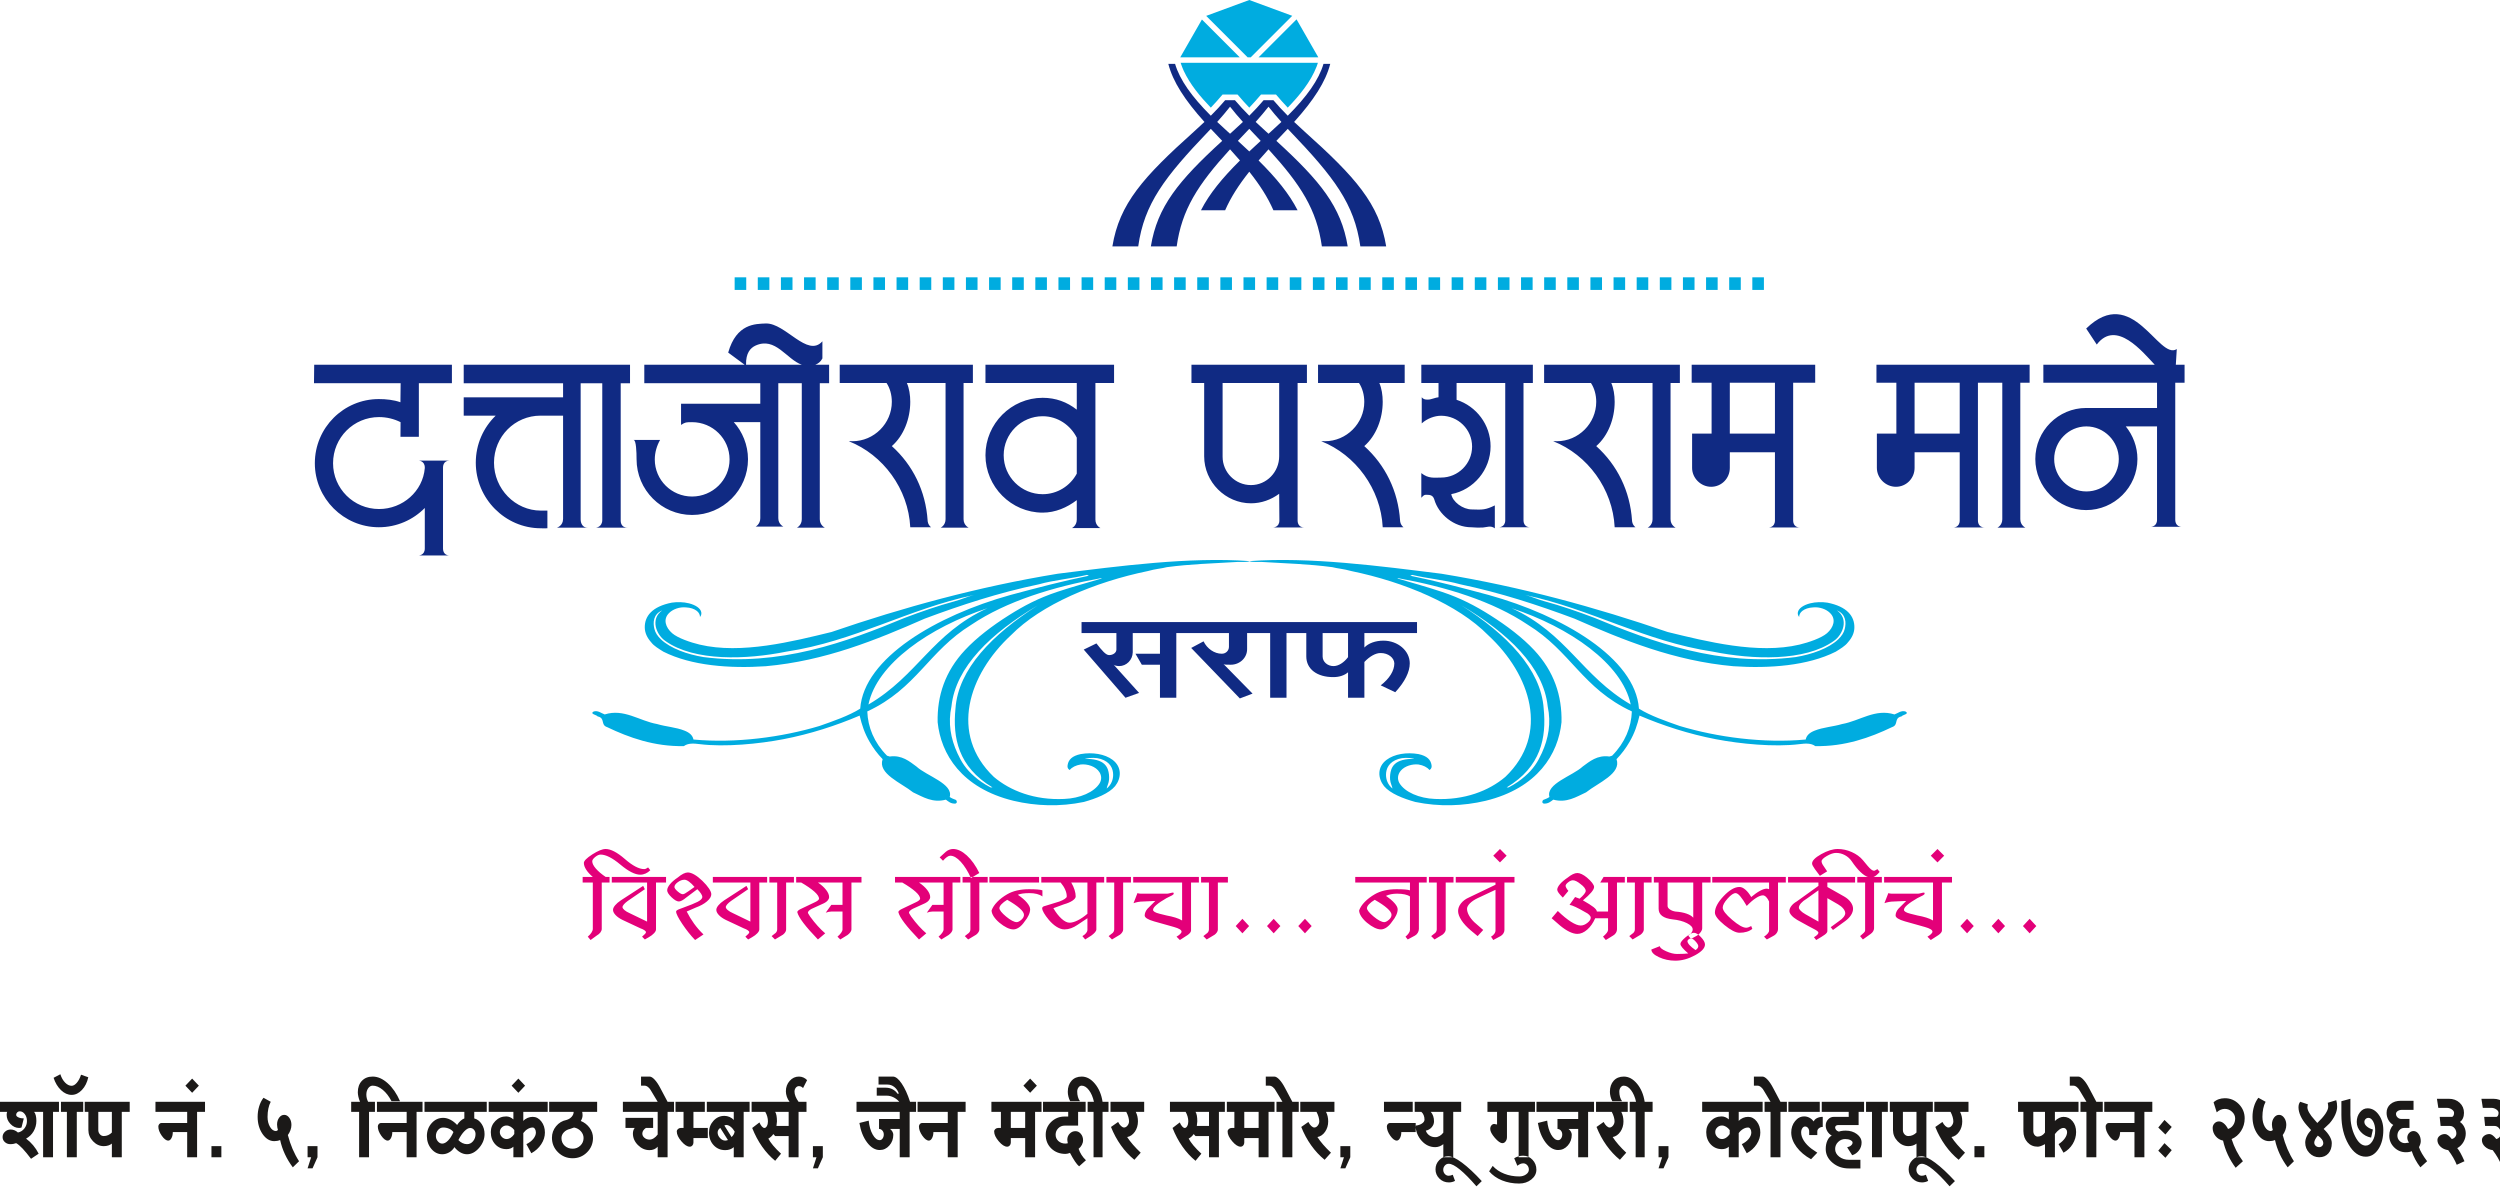
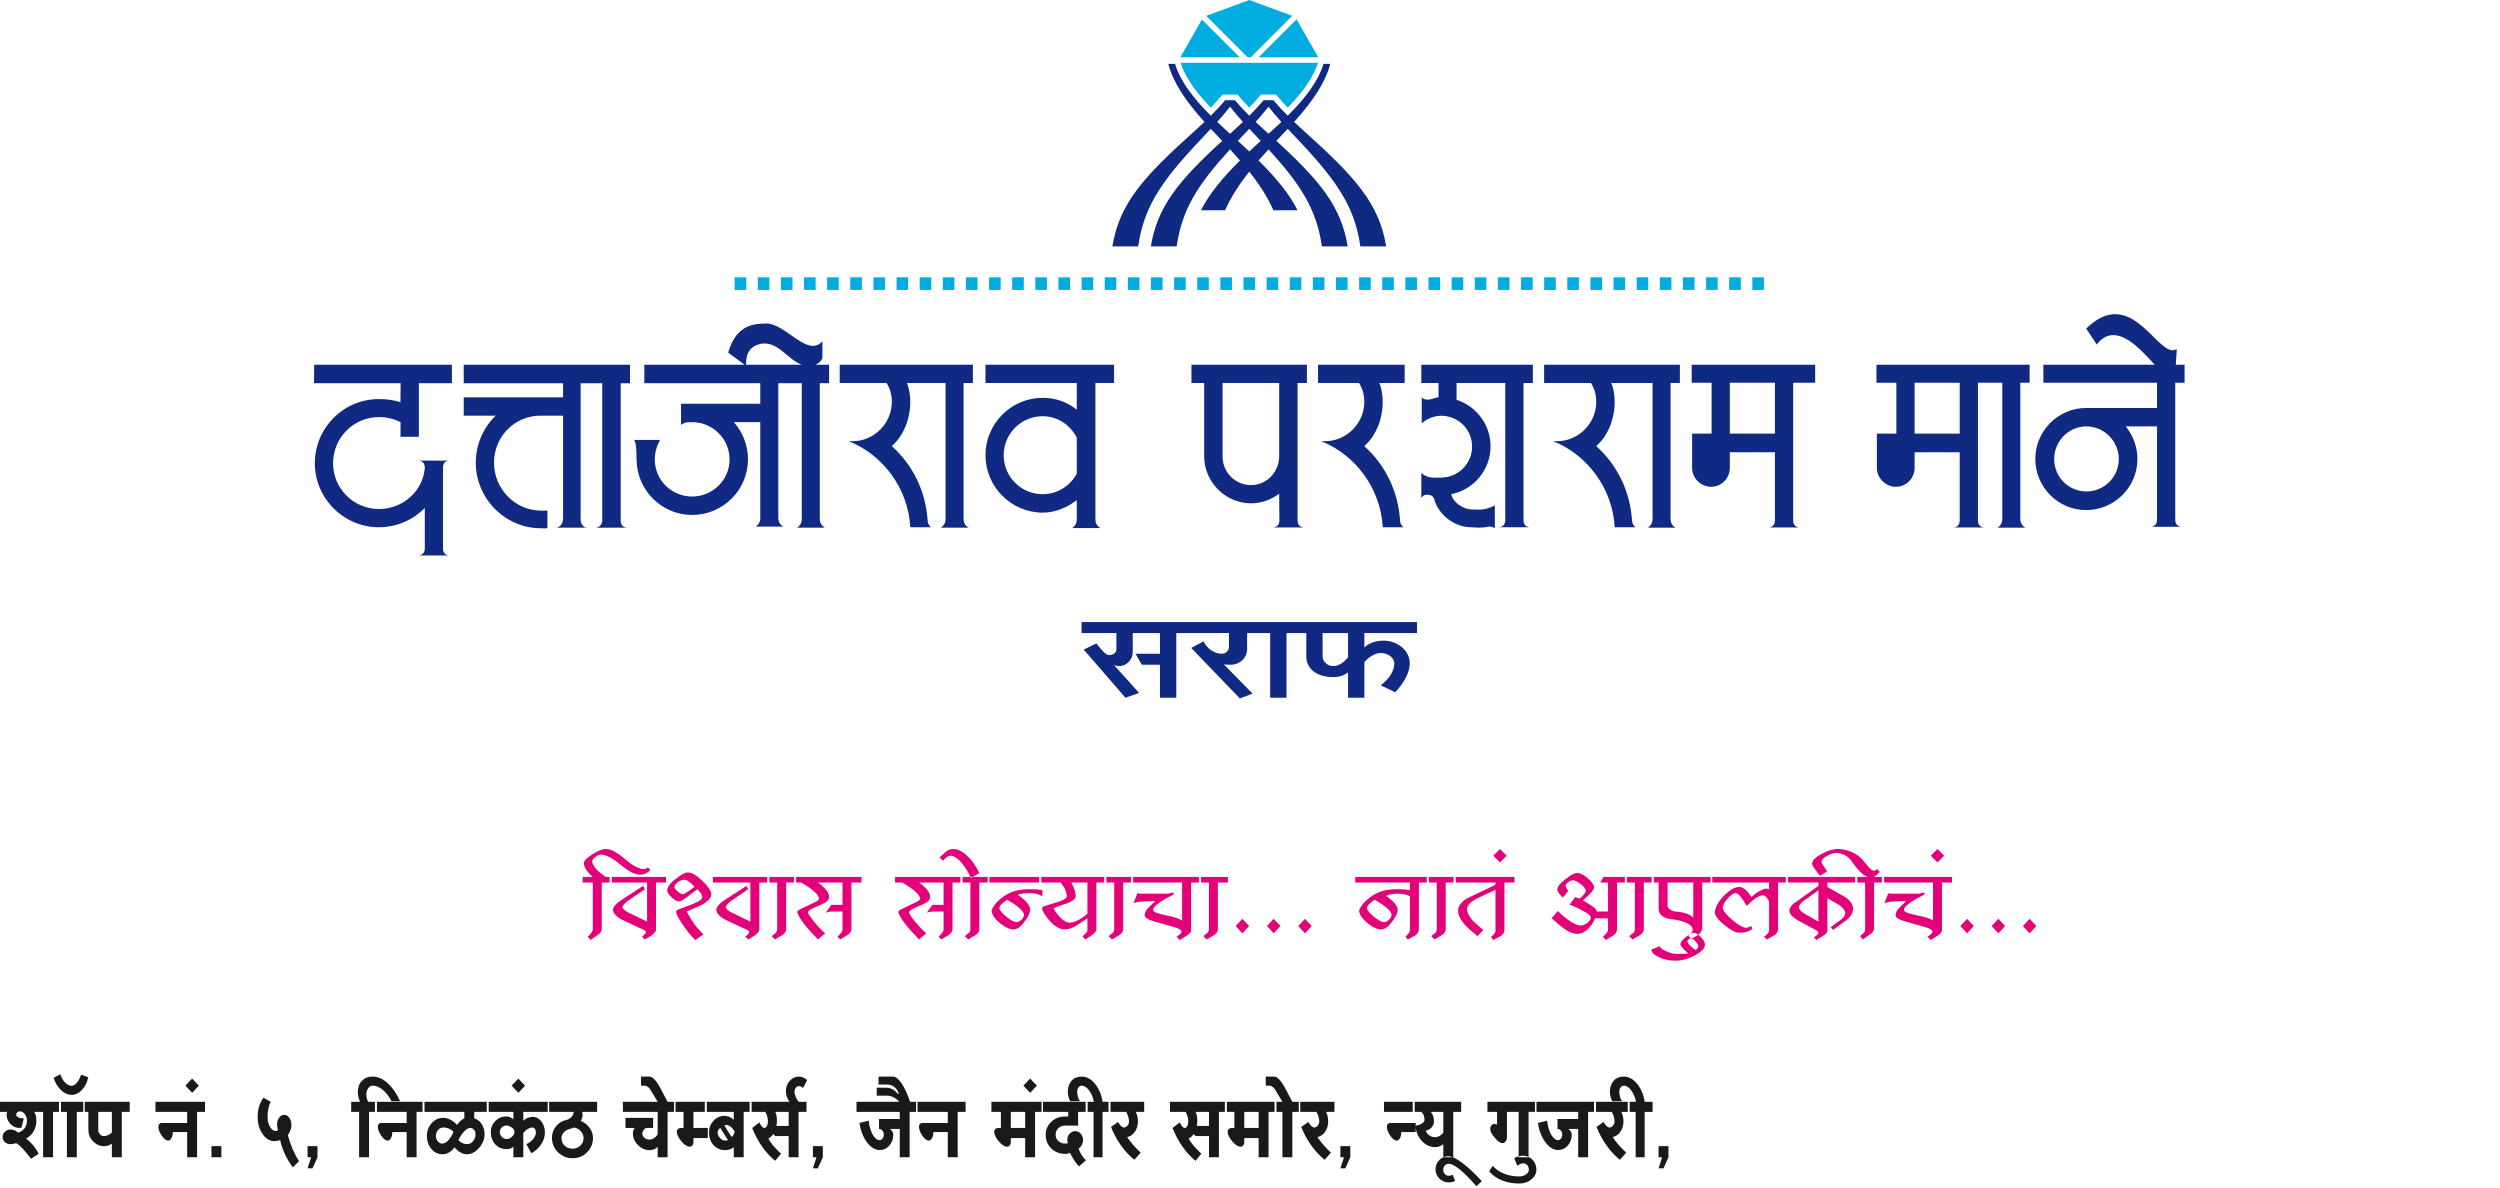
<svg xmlns="http://www.w3.org/2000/svg" fill="none" viewBox="0 0 684 325" height="325" width="684">
  <path fill="#1B1918" d="M8.491 317.045C7.621 315.891 6.847 314.958 6.172 314.237C5.492 313.523 4.909 313.03 4.423 312.766C4.206 312.849 3.96 312.917 3.692 312.963C3.419 313.015 3.133 313.041 2.822 313.041C2.244 313.041 1.749 312.855 1.333 312.482C0.916 312.104 0.708 311.647 0.708 311.098C0.708 310.534 0.925 310.047 1.361 309.643C1.791 309.238 2.318 309.037 2.929 309.037C3.289 309.037 3.642 309.109 3.975 309.249C4.307 309.389 4.618 309.591 4.909 309.855C5.612 309.715 6.2 309.348 6.673 308.746C7.14 308.15 7.375 307.467 7.375 306.7C7.375 305.969 7.181 305.348 6.793 304.83C6.404 304.317 5.941 304.058 5.399 304.058C5.127 304.058 4.895 304.156 4.706 304.348C4.516 304.54 4.423 304.767 4.423 305.027C4.423 305.291 4.627 305.519 5.034 305.71C5.441 305.902 5.932 306.001 6.51 306.001L5.885 308.487C5.761 308.529 5.65 308.56 5.548 308.58C5.45 308.601 5.353 308.612 5.265 308.612C4.359 308.612 3.558 308.249 2.864 307.518C2.165 306.788 1.818 305.959 1.818 305.027C1.818 304.825 1.832 304.654 1.86 304.513C1.888 304.374 1.916 304.271 1.952 304.208H0V301.447H16.676V304.208H14.505V316.621H11.794V304.208H9.328C9.527 304.425 9.68 304.752 9.79 305.177C9.897 305.602 9.952 306.109 9.952 306.695C9.952 307.705 9.698 308.648 9.194 309.519C8.689 310.389 8 311.057 7.134 311.523C7.838 312.046 8.485 312.658 9.073 313.357C9.661 314.057 10.161 314.818 10.577 315.647L8.491 317.045ZM18.3 316.621V304.208H16.134V301.447H23.181V304.208H21.011V316.621H18.3ZM19.599 299.561C18.568 299.561 17.601 299.131 16.699 298.271C15.796 297.411 15.116 296.282 14.663 294.888L16.509 293.914C16.814 294.868 17.254 295.629 17.823 296.209C18.392 296.784 18.984 297.074 19.599 297.074C20.067 297.074 20.544 296.795 21.02 296.241C21.502 295.681 21.885 294.95 22.172 294.039L24.152 294.738C23.847 296.152 23.269 297.312 22.417 298.209C21.571 299.11 20.627 299.561 19.599 299.561ZM30.607 316.621V312.886C30.334 313.108 30.01 313.279 29.631 313.404C29.251 313.523 28.835 313.585 28.381 313.585C27.28 313.585 26.304 313.139 25.453 312.249C24.606 311.357 24.18 310.336 24.18 309.187V304.208H22.768V301.447H35.489V304.208H33.319V316.621H30.607ZM28.381 310.823C28.817 310.823 29.224 310.735 29.603 310.565C29.983 310.394 30.316 310.155 30.607 309.855V304.208H26.892V309.187C26.892 309.632 27.035 310.015 27.327 310.336C27.613 310.663 27.97 310.823 28.381 310.823ZM51.21 316.621V309.731H47.278C47.278 310.378 47.157 310.927 46.912 311.383C46.667 311.839 46.376 312.067 46.033 312.067C45.473 312.067 44.882 311.622 44.256 310.731C43.632 309.844 43.322 309.005 43.322 308.213C43.322 307.954 43.41 307.726 43.581 307.534C43.752 307.342 43.956 307.244 44.187 307.244H51.21V304.208H42.535V301.447H56.092V304.208H53.922V316.621H51.21ZM52.571 298.986L50.725 297.043L52.571 295.101L54.412 297.043L52.571 298.986ZM57.855 316.621V313.585H60.566V316.621H57.855ZM80.115 319.382C79.263 318.247 78.546 317.056 77.959 315.797C77.371 314.544 76.936 313.248 76.645 311.912C76.39 312.015 76.136 312.093 75.872 312.14C75.608 312.192 75.335 312.217 75.044 312.217C73.799 312.217 72.726 311.564 71.833 310.259C70.94 308.953 70.491 307.389 70.491 305.571C70.491 304.576 70.625 303.633 70.898 302.731C71.166 301.83 71.564 301.037 72.092 300.349L74.072 301.447C73.78 301.991 73.563 302.613 73.42 303.312C73.276 304.011 73.202 304.762 73.202 305.571C73.202 306.643 73.429 307.56 73.877 308.317C74.331 309.078 74.882 309.457 75.529 309.457C75.585 309.457 75.654 309.43 75.733 309.378C75.817 309.332 75.918 309.264 76.048 309.182C75.974 308.938 75.914 308.694 75.872 308.441C75.826 308.187 75.803 307.928 75.803 307.664C75.803 306.938 75.992 306.316 76.371 305.798C76.751 305.281 77.214 305.027 77.755 305.027C78.296 305.027 78.764 305.291 79.153 305.829C79.541 306.364 79.735 307.016 79.735 307.788C79.735 308.254 79.647 308.72 79.476 309.197C79.305 309.673 79.064 310.124 78.759 310.549C79.101 311.885 79.531 313.155 80.045 314.357C80.564 315.564 81.156 316.683 81.822 317.714L80.115 319.382ZM84.154 319.657L85.13 316.621H84.154V313.585H86.865V316.621L85.51 319.657H84.154ZM98.252 316.621V304.208H96.082V301.447H98.498C98.298 300.96 98.15 300.494 98.048 300.048C97.951 299.603 97.9 299.198 97.9 298.836C97.9 297.541 98.27 296.499 99.011 295.722C99.751 294.94 100.737 294.551 101.968 294.551C103.36 294.551 104.73 295.158 106.076 296.37C107.422 297.587 108.547 299.225 109.449 301.286H107.117C106.432 299.97 105.632 298.934 104.72 298.177C103.804 297.416 102.888 297.037 101.968 297.037C101.481 297.037 101.07 297.276 100.732 297.753C100.399 298.229 100.232 298.81 100.232 299.499C100.232 299.825 100.274 300.157 100.352 300.488C100.436 300.825 100.556 301.141 100.718 301.447H103.133V304.208H100.963V316.621H98.252ZM111.263 316.621V309.731H107.33C107.33 310.378 107.209 310.927 106.965 311.383C106.719 311.839 106.428 312.067 106.085 312.067C105.525 312.067 104.933 311.622 104.309 310.731C103.684 309.844 103.374 309.005 103.374 308.213C103.374 307.954 103.461 307.726 103.633 307.534C103.804 307.342 104.008 307.244 104.239 307.244H111.263V304.208H102.587V301.447H116.144V304.208H113.974V316.621H111.263ZM127.776 315.802C127.142 315.802 126.527 315.631 125.935 315.285C125.338 314.942 124.801 314.466 124.334 313.86C123.972 314.466 123.492 314.942 122.895 315.285C122.298 315.631 121.669 315.802 120.998 315.802C119.841 315.802 118.851 315.315 118.031 314.347C117.208 313.373 116.796 312.202 116.796 310.823C116.796 309.445 117.231 308.275 118.096 307.301C118.967 306.332 120.011 305.845 121.243 305.845C121.895 305.845 122.547 306.011 123.209 306.348C123.866 306.679 124.486 307.161 125.065 307.788C125.356 307.342 125.666 306.969 125.999 306.664C126.337 306.364 126.684 306.14 127.045 305.995V304.208H115.602V301.447H133.712V304.208H129.756V306.001C130.589 306.223 131.265 306.731 131.787 307.534C132.31 308.332 132.574 309.249 132.574 310.28C132.574 311.653 132.075 312.917 131.071 314.072C130.067 315.227 128.97 315.802 127.776 315.802ZM127.776 313.041C128.429 313.041 128.979 312.772 129.427 312.238C129.881 311.7 130.108 311.046 130.108 310.28C130.108 309.814 129.964 309.42 129.673 309.093C129.386 308.772 129.039 308.612 128.641 308.612C128.174 308.612 127.651 308.902 127.072 309.487C126.494 310.078 125.939 310.886 125.416 311.917C125.74 312.285 126.115 312.559 126.527 312.751C126.943 312.943 127.36 313.041 127.776 313.041ZM120.998 312.891C121.52 312.891 122.057 312.606 122.608 312.041C123.163 311.472 123.644 310.705 124.061 309.731C123.769 309.348 123.376 309.041 122.88 308.819C122.385 308.596 121.835 308.487 121.243 308.487C120.697 308.487 120.234 308.716 119.845 309.171C119.456 309.627 119.262 310.176 119.262 310.823C119.262 311.373 119.438 311.85 119.79 312.264C120.142 312.684 120.544 312.891 120.998 312.891ZM140.463 316.621V313.735C140.226 313.958 139.954 314.124 139.635 314.237C139.32 314.347 138.973 314.404 138.594 314.404C137.349 314.404 136.317 313.964 135.503 313.083C134.693 312.202 134.286 311.088 134.286 309.731C134.286 308.56 134.697 307.55 135.521 306.71C136.341 305.871 137.33 305.452 138.487 305.452C138.848 305.452 139.195 305.524 139.528 305.664C139.866 305.804 140.176 306.011 140.463 306.27V304.208H133.175V301.447H150.249V304.208H143.174V306.695C143.498 306.327 143.887 306.053 144.34 305.86C144.793 305.669 145.261 305.571 145.751 305.571C146.672 305.571 147.459 305.99 148.111 306.829C148.764 307.674 149.087 308.679 149.087 309.855C149.087 310.969 148.754 312.036 148.083 313.057C147.417 314.077 146.515 314.901 145.372 315.528L144.021 313.041C144.812 312.658 145.446 312.171 145.918 311.585C146.385 310.994 146.621 310.42 146.621 309.855C146.621 309.467 146.533 309.145 146.362 308.881C146.191 308.617 145.987 308.487 145.751 308.487C145.302 308.487 144.849 308.617 144.396 308.881C143.943 309.145 143.535 309.519 143.174 310.005V316.621H140.463ZM138.594 311.642C138.973 311.642 139.353 311.523 139.731 311.28C140.111 311.036 140.435 310.699 140.708 310.274V309.182C140.421 308.798 140.088 308.497 139.718 308.275C139.348 308.052 138.973 307.938 138.594 307.938C138.089 307.938 137.654 308.114 137.293 308.471C136.932 308.824 136.752 309.244 136.752 309.731C136.752 310.239 136.937 310.679 137.307 311.067C137.677 311.451 138.107 311.642 138.594 311.642ZM141.823 298.986L139.977 297.043L141.823 295.101L143.665 297.043L141.823 298.986ZM156.681 316.895C155.107 316.895 153.77 316.351 152.669 315.259C151.563 314.165 151.012 312.839 151.012 311.28C151.012 310.109 151.387 309.057 152.137 308.14C152.891 307.218 153.834 306.648 154.973 306.426C155.551 306.259 156.028 305.975 156.398 305.56C156.768 305.146 156.953 304.695 156.953 304.208H149.846V301.447H163.376V304.208H159.285C159.317 304.348 159.346 304.503 159.364 304.664C159.383 304.825 159.392 304.995 159.392 305.177C159.392 305.399 159.35 305.643 159.271 305.907C159.188 306.172 159.068 306.436 158.906 306.695C159.901 307.104 160.706 307.731 161.321 308.58C161.937 309.43 162.242 310.348 162.242 311.342C162.242 312.88 161.701 314.191 160.613 315.273C159.531 316.357 158.216 316.895 156.681 316.895ZM156.681 314.285C157.495 314.285 158.198 313.999 158.786 313.435C159.373 312.87 159.665 312.181 159.665 311.367C159.665 310.684 159.419 310.068 158.934 309.519C158.443 308.974 157.819 308.628 157.06 308.487L155.949 308.881C155.278 309.021 154.723 309.327 154.284 309.793C153.84 310.259 153.617 310.782 153.617 311.367C153.617 312.222 153.909 312.917 154.487 313.466C155.065 314.01 155.797 314.285 156.681 314.285ZM179.94 316.621V313.735C179.686 314.041 179.366 314.274 178.977 314.435C178.59 314.595 178.168 314.678 177.715 314.678C176.525 314.678 175.466 314.217 174.545 313.295C173.624 312.378 173.162 311.316 173.162 310.124C173.162 309.84 173.203 309.57 173.282 309.306C173.366 309.041 173.486 308.809 173.653 308.607H171.131V305.845H178.695V308.607H176.715C176.41 308.809 176.169 309.041 175.998 309.306C175.827 309.565 175.739 309.84 175.739 310.124C175.739 310.591 175.934 310.984 176.322 311.305C176.711 311.632 177.173 311.793 177.719 311.793C178.099 311.793 178.483 311.673 178.871 311.43C179.26 311.186 179.616 310.844 179.94 310.399V304.208H170.422V301.447H184.822V304.208H182.652V316.621H179.94ZM179.94 301.447L178.205 298.556C177.969 298.089 177.687 297.722 177.349 297.447C177.016 297.173 176.687 297.037 176.363 297.037H175.387V294.551H177.719C178.131 294.551 178.603 294.836 179.126 295.401C179.653 295.971 180.167 296.737 180.671 297.712L182.652 301.447H179.94ZM193.655 311.367H189.726V312.611C189.726 312.917 189.629 313.181 189.43 313.404C189.231 313.627 188.995 313.735 188.722 313.735C188.037 313.735 187.269 313.244 186.432 312.264C185.59 311.28 185.169 310.389 185.169 309.575C185.169 309.316 185.275 309.088 185.493 308.897C185.71 308.705 185.973 308.607 186.284 308.607H187.015V304.208H184.414V301.447H193.386V304.208H189.726V308.607H193.655V311.367ZM200.757 316.621V313.86C200.47 314.124 200.128 314.326 199.73 314.466C199.332 314.606 198.897 314.678 198.43 314.678C197.144 314.678 196.083 314.222 195.241 313.31C194.404 312.404 193.983 311.249 193.983 309.855C193.983 308.601 194.395 307.529 195.214 306.638C196.037 305.747 197.028 305.302 198.184 305.302C198.67 305.302 199.142 305.399 199.591 305.591C200.044 305.783 200.433 306.057 200.757 306.426V304.208H192.84V301.447H205.638V304.208H203.468V316.621H200.757ZM199.165 311.917L197.074 308.607C196.861 308.726 196.681 308.902 196.546 309.124C196.412 309.348 196.343 309.585 196.343 309.85C196.343 310.399 196.56 310.902 196.995 311.367C197.43 311.834 197.907 312.067 198.43 312.067C198.559 312.067 198.679 312.052 198.795 312.021C198.916 311.989 199.036 311.958 199.165 311.917ZM200.164 311.098C200.396 310.876 200.585 310.637 200.734 310.383C200.877 310.13 200.965 309.86 201.002 309.581C200.66 309.011 200.285 308.57 199.878 308.259C199.471 307.943 199.068 307.788 198.67 307.788C198.601 307.788 198.522 307.803 198.443 307.835C198.36 307.866 198.272 307.897 198.184 307.938L200.164 311.098ZM212.089 317.595C210.769 316.522 209.576 315.227 208.512 313.709C207.443 312.192 206.541 310.492 205.8 308.612L207.781 307.094C207.979 307.555 208.197 307.928 208.442 308.202C208.687 308.471 208.915 308.612 209.132 308.612C209.405 308.612 209.636 308.43 209.826 308.078C210.015 307.726 210.108 307.306 210.108 306.819C210.108 306.374 210.043 305.928 209.918 305.483C209.793 305.037 209.613 304.612 209.377 304.208H205.092V301.447H220.657V304.208H218.487V316.621H215.776V310.823H212.089L211.575 310.28C211.427 310.518 211.237 310.746 211.001 310.959C210.769 311.171 210.506 311.363 210.214 311.523C210.506 312.088 210.941 312.715 211.519 313.404C212.098 314.093 212.819 314.844 213.69 315.652L212.089 317.595ZM212.44 308.062H215.776V304.208H212.089C212.251 304.451 212.371 304.794 212.454 305.239C212.533 305.685 212.574 306.213 212.574 306.819L212.44 308.062ZM216.021 301.447C215.692 301.022 215.447 300.561 215.276 300.064C215.105 299.566 215.017 299.069 215.017 298.561C215.017 297.447 215.364 296.499 216.063 295.722C216.757 294.94 217.603 294.551 218.598 294.551C219.033 294.551 219.44 294.639 219.82 294.81C220.199 294.981 220.532 295.22 220.824 295.525L219.708 297.706C219.565 297.525 219.394 297.391 219.195 297.297C218.996 297.21 218.798 297.162 218.598 297.162C218.256 297.162 217.964 297.307 217.729 297.603C217.493 297.898 217.377 298.255 217.377 298.68C217.377 299.085 217.474 299.53 217.664 300.001C217.853 300.478 218.127 300.96 218.487 301.447H216.021ZM222.416 319.657L223.392 316.621H222.416V313.585H225.127V316.621L223.771 319.657H222.416ZM246.165 316.621V308.881H243.514C243.782 309.083 244 309.327 244.162 309.611C244.323 309.891 244.407 310.176 244.407 310.461C244.407 311.611 244.046 312.601 243.32 313.419C242.597 314.237 241.719 314.647 240.692 314.647C239.424 314.647 238.267 313.948 237.221 312.554C236.171 311.155 235.477 309.389 235.135 307.244L237.679 306.607C237.828 308.125 238.188 309.394 238.767 310.414C239.345 311.435 239.983 311.947 240.692 311.947C240.997 311.947 241.261 311.797 241.478 311.492C241.696 311.186 241.802 310.823 241.802 310.399C241.802 309.974 241.677 309.617 241.423 309.321C241.168 309.026 240.863 308.881 240.502 308.881V306.151H246.165V304.208H234.343V301.447H251.047V304.208H248.877V316.621H246.165ZM246.036 301.447C245.583 300.919 245.055 300.509 244.449 300.214C243.843 299.918 243.223 299.774 242.589 299.774H239.877V297.593H242.348C243.014 297.593 243.634 297.737 244.203 298.033C244.773 298.323 245.221 298.722 245.545 299.229H245.925C245.689 298.478 245.286 297.877 244.718 297.422C244.148 296.965 243.523 296.737 242.834 296.737H240.368V294.551H244.301C245.041 294.551 245.842 295.183 246.697 296.448C247.558 297.716 248.321 299.379 248.988 301.447H246.036ZM259.31 316.621V309.731H255.378C255.378 310.378 255.257 310.927 255.012 311.383C254.767 311.839 254.475 312.067 254.133 312.067C253.573 312.067 252.981 311.622 252.356 310.731C251.732 309.844 251.421 309.005 251.421 308.213C251.421 307.954 251.509 307.726 251.68 307.534C251.852 307.342 252.055 307.244 252.287 307.244H259.31V304.208H250.635V301.447H264.192V304.208H262.022V316.621H259.31ZM280.488 316.621V311.367H276.56V312.611C276.56 312.917 276.462 313.181 276.264 313.404C276.065 313.627 275.828 313.735 275.556 313.735C274.871 313.735 274.102 313.244 273.265 312.264C272.423 311.28 272.002 310.389 272.002 309.575C272.002 309.316 272.108 309.088 272.326 308.897C272.543 308.705 272.807 308.607 273.117 308.607H273.848V304.208H271.248V301.447H285.369V304.208H283.199V316.621H280.488ZM276.56 308.607H280.488V304.208H276.56V308.607ZM281.848 298.986L280.002 297.043L281.848 295.101L283.689 297.043L281.848 298.986ZM284.966 304.208V301.447H297.575V304.208H294.97V307.969H291.282C290.598 307.969 290.015 308.213 289.534 308.7C289.057 309.182 288.816 309.772 288.816 310.456C288.816 311.165 289.075 311.746 289.589 312.202C290.102 312.658 290.751 312.886 291.528 312.886C291.583 312.886 291.667 312.875 291.787 312.855C291.902 312.834 292.023 312.813 292.152 312.792C292.134 312.715 292.106 312.554 292.069 312.311C292.032 312.067 292.014 311.906 292.014 311.824C292.014 311.176 292.231 310.622 292.666 310.171C293.101 309.715 293.624 309.487 294.239 309.487C294.817 309.487 295.308 309.731 295.715 310.212C296.122 310.699 296.326 311.285 296.326 311.974C296.326 312.399 296.219 312.818 296.002 313.233C295.785 313.647 295.484 314.01 295.104 314.31C295.304 314.901 295.572 315.455 295.905 315.983C296.238 316.507 296.64 316.994 297.112 317.44L295.243 319.107C294.896 318.823 294.517 318.372 294.105 317.756C293.688 317.139 293.235 316.367 292.749 315.435C292.532 315.518 292.319 315.585 292.111 315.631C291.902 315.683 291.708 315.709 291.528 315.709C289.955 315.709 288.659 315.211 287.636 314.222C286.614 313.233 286.105 311.979 286.105 310.461C286.105 309.083 286.61 307.912 287.622 306.938C288.636 305.969 289.857 305.483 291.282 305.483H292.259V304.208H284.966ZM299.195 316.621V304.208H297.029V301.447H299.301C299.014 300.151 298.556 299.089 297.936 298.271C297.311 297.447 296.65 297.037 295.942 297.037C295.599 297.037 295.312 297.199 295.077 297.525C294.841 297.846 294.725 298.229 294.725 298.675C294.725 299.183 294.79 299.665 294.915 300.12C295.04 300.576 295.23 300.965 295.484 301.286H292.8C292.583 300.882 292.421 300.457 292.315 300.012C292.203 299.566 292.148 299.131 292.148 298.706C292.148 297.453 292.495 296.448 293.18 295.691C293.864 294.93 294.79 294.551 295.947 294.551C297.279 294.551 298.491 295.204 299.574 296.509C300.657 297.815 301.356 299.463 301.661 301.447H303.831V304.208H301.661V316.621H299.195ZM310.364 317.32C308.99 316.206 307.763 314.885 306.681 313.357C305.593 311.834 304.691 310.155 303.97 308.337L305.917 306.969C306.153 307.436 306.422 307.803 306.718 308.078C307.018 308.353 307.291 308.487 307.546 308.487C307.889 308.487 308.203 308.311 308.481 307.959C308.763 307.601 308.902 307.223 308.902 306.819C308.902 306.456 308.837 306.047 308.712 305.602C308.587 305.161 308.398 304.695 308.143 304.208H303.289V301.447H313.047V304.208H310.743C310.942 304.592 311.09 305.001 311.192 305.436C311.289 305.871 311.34 306.332 311.34 306.819C311.34 307.891 311.058 308.829 310.497 309.643C309.938 310.451 309.234 310.938 308.388 311.098C308.819 311.767 309.35 312.461 309.971 313.176C310.595 313.896 311.303 314.631 312.099 315.377L310.364 317.32ZM327.095 317.595C325.776 316.522 324.583 315.227 323.518 313.709C322.449 312.192 321.547 310.492 320.807 308.612L322.787 307.094C322.986 307.555 323.204 307.928 323.449 308.202C323.694 308.471 323.921 308.612 324.139 308.612C324.412 308.612 324.642 308.43 324.833 308.078C325.022 307.726 325.115 307.306 325.115 306.819C325.115 306.374 325.05 305.928 324.925 305.483C324.8 305.037 324.62 304.612 324.384 304.208H320.099V301.447H335.664V304.208H333.494V316.621H330.783V310.823H327.095L326.581 310.28C326.433 310.518 326.243 310.746 326.007 310.959C325.776 311.171 325.513 311.363 325.221 311.523C325.513 312.088 325.947 312.715 326.526 313.404C327.104 314.093 327.826 314.844 328.696 315.652L327.095 317.595ZM327.447 308.062H330.783V304.208H327.095C327.257 304.451 327.377 304.794 327.461 305.239C327.539 305.685 327.581 306.213 327.581 306.819L327.447 308.062ZM344.362 316.621V311.367H340.434V312.611C340.434 312.917 340.337 313.181 340.138 313.404C339.94 313.627 339.703 313.735 339.431 313.735C338.745 313.735 337.977 313.244 337.14 312.264C336.297 311.28 335.876 310.389 335.876 309.575C335.876 309.316 335.983 309.088 336.201 308.897C336.418 308.705 336.682 308.607 336.991 308.607H337.723V304.208H335.123V301.447H349.244V304.208H347.074V316.621H344.362ZM340.434 308.607H344.362V304.208H340.434V308.607ZM350.873 316.621V304.208H348.707V301.447H355.754V304.208H353.584V316.621H350.873ZM350.873 301.447L349.137 298.556C348.901 298.089 348.619 297.722 348.281 297.447C347.948 297.173 347.62 297.037 347.296 297.037H346.32V294.551H348.651C349.063 294.551 349.535 294.836 350.058 295.401C350.586 295.971 351.099 296.737 351.603 297.712L353.584 301.447H350.873ZM362.416 317.32C361.043 316.206 359.816 314.885 358.734 313.357C357.646 311.834 356.744 310.155 356.023 308.337L357.97 306.969C358.206 307.436 358.475 307.803 358.771 308.078C359.071 308.353 359.344 308.487 359.599 308.487C359.942 308.487 360.256 308.311 360.533 307.959C360.815 307.601 360.954 307.223 360.954 306.819C360.954 306.456 360.89 306.047 360.765 305.602C360.64 305.161 360.45 304.695 360.196 304.208H355.341V301.447H365.1V304.208H362.796C362.995 304.592 363.143 305.001 363.245 305.436C363.342 305.871 363.393 306.332 363.393 306.819C363.393 307.891 363.111 308.829 362.55 309.643C361.991 310.451 361.287 310.938 360.441 311.098C360.871 311.767 361.403 312.461 362.023 313.176C362.648 313.896 363.356 314.631 364.152 315.377L362.416 317.32ZM366.729 319.657L367.705 316.621H366.729V313.585H369.44V316.621L368.085 319.657H366.729ZM387.332 309.731H383.4C383.4 310.378 383.279 310.927 383.034 311.383C382.789 311.839 382.497 312.067 382.155 312.067C381.595 312.067 381.003 311.622 380.378 310.731C379.754 309.844 379.443 309.005 379.443 308.213C379.443 307.954 379.531 307.726 379.702 307.534C379.874 307.342 380.077 307.244 380.309 307.244H387.332V309.731ZM378.657 304.208V301.447H387.06V304.208H378.657ZM394.893 316.621V313.041C394.569 313.305 394.217 313.507 393.838 313.647C393.458 313.787 393.079 313.86 392.7 313.86C391.271 313.86 390.035 313.295 388.998 312.16C387.957 311.026 387.383 309.632 387.277 307.969C387.962 307.912 388.545 307.726 389.026 307.409C389.503 307.099 389.743 306.736 389.743 306.332C389.743 305.886 389.665 305.477 389.511 305.104C389.359 304.732 389.146 304.431 388.878 304.208H386.518V301.447H399.775V304.208H397.604V316.621H394.893ZM392.7 311.13C393.097 311.13 393.491 311.021 393.88 310.798C394.263 310.575 394.606 310.269 394.893 309.886V304.208H391.455C391.742 304.513 391.964 304.892 392.117 305.348C392.27 305.804 392.348 306.28 392.348 306.788C392.348 307.394 392.135 307.943 391.71 308.425C391.289 308.912 390.747 309.218 390.1 309.337C390.28 309.886 390.604 310.321 391.076 310.643C391.543 310.969 392.085 311.13 392.7 311.13ZM396.415 323.511C395.402 323.511 394.541 323.164 393.829 322.465C393.112 321.765 392.755 320.921 392.755 319.926C392.755 318.936 393.097 318.092 393.787 317.393C394.472 316.693 395.296 316.347 396.253 316.347C397.174 316.347 398.428 316.932 400.006 318.107C401.588 319.278 403.393 320.963 405.415 323.149L403.953 324.573C402.217 322.568 400.709 321.04 399.423 319.988C398.141 318.936 397.119 318.408 396.36 318.408C395.944 318.408 395.591 318.569 395.305 318.895C395.014 319.217 394.87 319.605 394.87 320.045C394.87 320.491 395.014 320.879 395.305 321.2C395.591 321.527 395.948 321.687 396.36 321.687C396.54 321.687 396.73 321.661 396.92 321.61C397.109 321.563 397.295 321.496 397.475 321.413L398.095 323.086C397.845 323.227 397.572 323.335 397.285 323.402C396.994 323.475 396.707 323.511 396.415 323.511ZM415.501 316.621V304.208H412.304V311.098C412.304 311.564 412.184 311.958 411.939 312.279C411.693 312.606 411.402 312.766 411.055 312.766C410.514 312.766 409.825 312.279 408.983 311.311C408.145 310.336 407.724 309.529 407.724 308.881C407.724 308.497 407.83 308.171 408.048 307.907C408.265 307.643 408.529 307.514 408.834 307.514C408.89 307.514 408.991 307.534 409.145 307.576C409.301 307.617 409.45 307.643 409.593 307.664V304.208H406.965V301.447H420.383V304.208H418.213V316.621H415.501ZM415.64 323.817C413.942 323.817 412.379 323.527 410.949 322.952C409.524 322.377 408.349 321.548 407.423 320.475L408.4 318.988C409.251 319.921 410.301 320.636 411.559 321.128C412.813 321.625 414.173 321.874 415.64 321.874C416.381 321.874 417.01 321.692 417.523 321.325C418.037 320.963 418.296 320.527 418.296 320.019C418.296 319.532 418.148 319.123 417.847 318.791C417.551 318.455 417.186 318.289 416.751 318.289C416.496 318.289 416.237 318.346 415.964 318.455C415.696 318.569 415.423 318.735 415.149 318.957L414.285 316.895C414.646 316.672 415.029 316.501 415.437 316.378C415.844 316.258 416.274 316.196 416.723 316.196C417.737 316.196 418.592 316.569 419.3 317.32C420.004 318.066 420.355 318.968 420.355 320.019C420.355 321.076 419.893 321.967 418.972 322.708C418.051 323.449 416.941 323.817 415.64 323.817ZM431.793 316.621V308.881H429.142C429.41 309.083 429.627 309.327 429.789 309.611C429.951 309.891 430.035 310.176 430.035 310.461C430.035 311.611 429.674 312.601 428.947 313.419C428.225 314.237 427.347 314.647 426.319 314.647C425.052 314.647 423.895 313.948 422.849 312.554C421.799 311.155 421.105 309.389 420.762 307.244L423.307 306.607C423.455 308.125 423.816 309.394 424.395 310.414C424.973 311.435 425.611 311.947 426.319 311.947C426.625 311.947 426.889 311.797 427.106 311.492C427.324 311.186 427.429 310.823 427.429 310.399C427.429 309.974 427.305 309.617 427.051 309.321C426.796 309.026 426.491 308.881 426.13 308.881V306.151H431.793V304.208H419.971V301.447H436.675V304.208H434.504V316.621H431.793ZM443.203 317.32C441.829 316.206 440.603 314.885 439.52 313.357C438.433 311.834 437.531 310.155 436.809 308.337L438.756 306.969C438.993 307.436 439.261 307.803 439.557 308.078C439.858 308.353 440.131 308.487 440.385 308.487C440.728 308.487 441.042 308.311 441.32 307.959C441.602 307.601 441.741 307.223 441.741 306.819C441.741 306.456 441.677 306.047 441.551 305.602C441.427 305.161 441.237 304.695 440.982 304.208H436.128V301.447H445.887V304.208H443.583C443.782 304.592 443.93 305.001 444.031 305.436C444.129 305.871 444.179 306.332 444.179 306.819C444.179 307.891 443.897 308.829 443.337 309.643C442.778 310.451 442.074 310.938 441.228 311.098C441.658 311.767 442.19 312.461 442.81 313.176C443.435 313.896 444.142 314.631 444.938 315.377L443.203 317.32ZM447.515 316.621V304.208H445.35V301.447H447.622C447.335 300.151 446.877 299.089 446.257 298.271C445.633 297.447 444.971 297.037 444.263 297.037C443.921 297.037 443.634 297.199 443.398 297.525C443.161 297.846 443.046 298.229 443.046 298.675C443.046 299.183 443.111 299.665 443.236 300.12C443.361 300.576 443.55 300.965 443.805 301.286H441.121C440.904 300.882 440.742 300.457 440.635 300.012C440.524 299.566 440.469 299.131 440.469 298.706C440.469 297.453 440.816 296.448 441.501 295.691C442.185 294.93 443.111 294.551 444.268 294.551C445.6 294.551 446.812 295.204 447.896 296.509C448.978 297.815 449.677 299.463 449.982 301.447H452.152V304.208H449.982V316.621H447.515ZM453.781 319.657L454.757 316.621H453.781V313.585H456.491V316.621L455.136 319.657H453.781Z" clip-rule="evenodd" fill-rule="evenodd" />
-   <path fill="#1B1918" d="M473 316.621V313.736C472.764 313.958 472.491 314.124 472.172 314.238C471.857 314.347 471.51 314.404 471.131 314.404C469.887 314.404 468.854 313.964 468.04 313.083C467.231 312.202 466.823 311.088 466.823 309.731C466.823 308.56 467.235 307.55 468.059 306.71C468.878 305.871 469.868 305.452 471.025 305.452C471.386 305.452 471.733 305.524 472.065 305.664C472.404 305.804 472.714 306.011 473 306.27V304.208H465.713V301.447H482.786V304.208H475.712V306.695C476.035 306.327 476.424 306.053 476.878 305.86C477.331 305.669 477.798 305.571 478.289 305.571C479.21 305.571 479.996 305.99 480.649 306.83C481.301 307.674 481.625 308.679 481.625 309.855C481.625 310.969 481.292 312.036 480.621 313.057C479.954 314.077 479.052 314.901 477.91 315.528L476.559 313.041C477.35 312.658 477.984 312.171 478.456 311.585C478.923 310.994 479.158 310.42 479.158 309.855C479.158 309.467 479.071 309.145 478.899 308.881C478.729 308.617 478.525 308.488 478.289 308.488C477.84 308.488 477.386 308.617 476.933 308.881C476.48 309.145 476.073 309.519 475.712 310.005V316.621H473ZM471.131 311.642C471.51 311.642 471.89 311.523 472.269 311.28C472.649 311.036 472.973 310.699 473.246 310.274V309.182C472.959 308.798 472.625 308.498 472.256 308.275C471.885 308.052 471.51 307.938 471.131 307.938C470.626 307.938 470.192 308.114 469.831 308.472C469.47 308.824 469.289 309.244 469.289 309.731C469.289 310.239 469.475 310.679 469.845 311.067C470.215 311.451 470.645 311.642 471.131 311.642ZM484.42 316.621V304.208H482.254V301.447H489.302V304.208H487.131V316.621H484.42ZM484.42 301.447L482.685 298.556C482.448 298.089 482.167 297.722 481.829 297.447C481.496 297.173 481.167 297.038 480.843 297.038H479.867V294.551H482.199C482.61 294.551 483.083 294.836 483.605 295.401C484.133 295.971 484.647 296.737 485.15 297.712L487.131 301.447H484.42ZM498.703 308.332C498.287 308.332 497.935 308.457 497.648 308.7C497.356 308.943 497.213 309.233 497.213 309.581V310.549H494.993V309.581C494.993 309.192 494.885 308.871 494.669 308.607C494.451 308.342 494.187 308.213 493.882 308.213C493.572 308.213 493.313 308.373 493.105 308.7C492.896 309.021 492.794 309.404 492.794 309.85C492.794 310.581 493.044 311.332 493.539 312.114C494.039 312.891 494.728 313.616 495.612 314.285L497.213 315.372L495.506 317.165C493.84 316.253 492.522 315.139 491.545 313.828C490.569 312.513 490.083 311.186 490.083 309.85C490.083 308.638 490.43 307.601 491.129 306.741C491.823 305.882 492.656 305.452 493.632 305.452C494.141 305.452 494.618 305.571 495.071 305.814C495.52 306.057 495.908 306.394 496.237 306.819C496.399 306.43 496.699 306.13 497.144 305.907C497.588 305.685 498.106 305.571 498.703 305.571V308.332ZM488.889 304.208V301.447H498.43V304.208H488.889ZM497.888 304.208V301.447H510.548V304.208H508.517V307.819H502.881C502.663 307.819 502.479 307.881 502.326 308C502.173 308.125 502.094 308.275 502.094 308.457C502.094 308.72 502.187 308.959 502.376 309.171C502.567 309.383 502.816 309.529 503.122 309.612C503.339 309.529 503.607 309.461 503.922 309.415C504.241 309.363 504.598 309.337 504.996 309.337C506.185 309.337 507.207 309.653 508.059 310.29C508.905 310.927 509.331 311.705 509.331 312.612C509.331 313.404 509.09 314.119 508.614 314.756C508.133 315.393 507.517 315.833 506.758 316.072L505.375 313.89C505.806 313.808 506.166 313.648 506.444 313.404C506.726 313.16 506.865 312.896 506.865 312.612C506.865 312.352 506.67 312.124 506.282 311.933C505.893 311.741 505.417 311.642 504.857 311.642C504.098 311.642 503.45 311.912 502.909 312.445C502.367 312.984 502.094 313.627 502.094 314.372C502.094 315.186 502.46 315.88 503.191 316.455C503.927 317.03 504.815 317.32 505.861 317.32H509.007V319.688H505.861C504.112 319.688 502.613 319.165 501.378 318.123C500.137 317.082 499.517 315.833 499.517 314.372C499.517 313.503 499.665 312.736 499.966 312.067C500.262 311.399 500.665 310.943 501.169 310.699C500.665 310.42 500.262 310.026 499.966 309.533C499.665 309.037 499.517 308.503 499.517 307.938C499.517 307.29 499.735 306.736 500.17 306.27C500.6 305.804 501.128 305.571 501.738 305.571H505.806V304.208H497.888ZM512.177 316.621V304.208H510.011V301.447H517.058V304.208H514.887V316.621H512.177ZM524.35 316.621V312.886C524.076 313.108 523.753 313.279 523.373 313.404C522.994 313.523 522.578 313.585 522.124 313.585C521.023 313.585 520.047 313.14 519.195 312.249C518.349 311.357 517.923 310.336 517.923 309.187V304.208H516.512V301.447H529.231V304.208H527.061V316.621H524.35ZM522.124 310.824C522.559 310.824 522.966 310.736 523.346 310.565C523.725 310.394 524.058 310.155 524.35 309.855V304.208H520.634V309.187C520.634 309.632 520.778 310.015 521.069 310.336C521.356 310.663 521.713 310.824 522.124 310.824ZM525.867 323.511C524.854 323.511 523.994 323.164 523.281 322.465C522.563 321.765 522.208 320.921 522.208 319.926C522.208 318.936 522.55 318.092 523.239 317.393C523.924 316.693 524.747 316.347 525.705 316.347C526.626 316.347 527.879 316.932 529.458 318.107C531.04 319.278 532.845 320.963 534.867 323.149L533.404 324.573C531.669 322.568 530.161 321.04 528.875 319.988C527.593 318.936 526.57 318.408 525.812 318.408C525.395 318.408 525.044 318.569 524.757 318.895C524.465 319.217 524.322 319.605 524.322 320.046C524.322 320.491 524.465 320.879 524.757 321.2C525.044 321.527 525.4 321.688 525.812 321.688C525.992 321.688 526.182 321.662 526.372 321.61C526.562 321.563 526.747 321.496 526.927 321.413L527.547 323.086C527.297 323.227 527.024 323.335 526.737 323.402C526.446 323.475 526.159 323.511 525.867 323.511ZM535.893 317.32C534.52 316.206 533.294 314.885 532.211 313.357C531.123 311.834 530.221 310.155 529.499 308.337L531.447 306.969C531.684 307.436 531.952 307.803 532.248 308.078C532.548 308.353 532.821 308.488 533.076 308.488C533.418 308.488 533.733 308.311 534.011 307.959C534.292 307.601 534.432 307.223 534.432 306.819C534.432 306.456 534.367 306.047 534.242 305.602C534.117 305.162 533.928 304.695 533.673 304.208H528.819V301.447H538.578V304.208H536.273C536.472 304.592 536.62 305.001 536.722 305.436C536.82 305.871 536.87 306.332 536.87 306.819C536.87 307.892 536.588 308.829 536.028 309.643C535.468 310.451 534.765 310.938 533.918 311.098C534.349 311.767 534.881 312.461 535.501 313.176C536.125 313.896 536.833 314.631 537.629 315.378L535.893 317.32ZM540.206 316.621V313.585H542.918V316.621H540.206ZM559.509 316.621V313.036C559.094 313.258 558.719 313.429 558.385 313.554C558.052 313.674 557.765 313.736 557.53 313.736C556.391 313.736 555.452 313.331 554.712 312.524C553.972 311.715 553.601 310.689 553.601 309.457V304.208H552.139V301.447H569.217V304.208H562.221V306.695C562.601 306.327 562.994 306.053 563.401 305.86C563.808 305.669 564.202 305.571 564.581 305.571C565.575 305.571 566.395 305.965 567.047 306.757C567.7 307.544 568.023 308.534 568.023 309.731C568.023 310.881 567.713 311.968 567.088 312.995C566.464 314.015 565.631 314.808 564.581 315.378L563.225 313.036C563.947 312.575 564.516 312.046 564.932 311.461C565.349 310.871 565.557 310.295 565.557 309.731C565.557 309.425 565.46 309.161 565.27 308.938C565.08 308.716 564.854 308.607 564.581 308.607C564.238 308.607 563.859 308.751 563.442 309.047C563.026 309.342 562.619 309.752 562.221 310.274V316.621H559.509ZM557.534 310.974C557.927 310.974 558.298 310.871 558.644 310.669C558.987 310.466 559.274 310.197 559.509 309.85V304.208H556.313V309.457C556.313 309.881 556.428 310.239 556.664 310.534C556.9 310.83 557.187 310.974 557.534 310.974ZM570.846 316.621V304.208H568.681V301.447H575.727V304.208H573.557V316.621H570.846ZM570.846 301.447L569.111 298.556C568.874 298.089 568.592 297.722 568.255 297.447C567.921 297.173 567.593 297.038 567.269 297.038H566.293V294.551H568.624C569.036 294.551 569.508 294.836 570.031 295.401C570.559 295.971 571.072 296.737 571.577 297.712L573.557 301.447H570.846ZM583.99 316.621V309.731H580.058C580.058 310.378 579.938 310.927 579.692 311.384C579.447 311.839 579.155 312.067 578.814 312.067C578.253 312.067 577.661 311.622 577.036 310.731C576.412 309.844 576.102 309.005 576.102 308.213C576.102 307.954 576.19 307.726 576.36 307.534C576.533 307.342 576.735 307.244 576.967 307.244H583.99V304.208H575.315V301.447H588.872V304.208H586.702V316.621H583.99ZM592.453 316.771L590.501 314.828L592.208 312.766L594.188 314.678L592.453 316.771ZM592.453 310.399L590.501 308.488L592.208 306.42L594.188 308.332L592.453 310.399ZM611.678 319.506C610.846 318.393 610.133 317.212 609.545 315.958C608.958 314.699 608.523 313.404 608.231 312.072C607.403 311.906 606.719 311.497 606.186 310.84C605.654 310.181 605.386 309.441 605.386 308.612C605.386 308.125 605.553 307.705 605.885 307.352C606.224 306.996 606.635 306.819 607.121 306.819C607.556 306.819 607.99 307 608.435 307.364C608.879 307.731 609.263 308.233 609.587 308.881C610.165 308.72 610.637 308.373 610.998 307.835C611.359 307.301 611.54 306.689 611.54 306.001C611.54 305.312 611.253 304.705 610.684 304.177C610.115 303.654 609.462 303.39 608.722 303.39C608.324 303.39 607.935 303.472 607.556 303.633C607.176 303.793 606.82 304.026 606.496 304.333L605.631 301.597C606.011 301.235 606.464 300.955 607.001 300.763C607.533 300.571 608.106 300.473 608.722 300.473C610.221 300.473 611.498 301.012 612.557 302.094C613.617 303.177 614.144 304.478 614.144 305.995C614.144 307.255 613.816 308.394 613.154 309.43C612.493 310.461 611.632 311.197 610.564 311.642C610.924 312.777 611.368 313.854 611.896 314.876C612.418 315.901 613.006 316.844 613.659 317.714L611.678 319.506ZM625.911 319.382C625.059 318.248 624.342 317.056 623.755 315.797C623.167 314.544 622.732 313.248 622.441 311.912C622.186 312.016 621.932 312.093 621.668 312.14C621.404 312.192 621.131 312.217 620.84 312.217C619.595 312.217 618.522 311.564 617.629 310.26C616.736 308.953 616.287 307.389 616.287 305.571C616.287 304.576 616.421 303.633 616.694 302.732C616.962 301.83 617.36 301.038 617.888 300.349L619.868 301.447C619.576 301.991 619.359 302.613 619.216 303.312C619.072 304.012 618.998 304.762 618.998 305.571C618.998 306.643 619.224 307.56 619.673 308.317C620.127 309.078 620.678 309.457 621.325 309.457C621.381 309.457 621.451 309.43 621.529 309.378C621.612 309.332 621.714 309.264 621.844 309.182C621.77 308.938 621.71 308.694 621.668 308.441C621.621 308.187 621.598 307.928 621.598 307.664C621.598 306.938 621.788 306.316 622.167 305.798C622.547 305.281 623.009 305.027 623.551 305.027C624.092 305.027 624.56 305.291 624.949 305.829C625.337 306.364 625.531 307.016 625.531 307.788C625.531 308.254 625.443 308.72 625.272 309.197C625.101 309.674 624.86 310.124 624.555 310.549C624.897 311.886 625.328 313.155 625.841 314.357C626.359 315.564 626.952 316.683 627.618 317.714L625.911 319.382ZM634.535 316.621C633.485 316.621 632.582 316.227 631.833 315.44C631.084 314.647 630.709 313.71 630.709 312.616C630.709 312.067 630.847 311.497 631.13 310.902C631.407 310.306 631.801 309.731 632.31 309.187L631.06 307.788C630.357 306.98 629.816 306.156 629.436 305.316C629.057 304.478 628.867 303.69 628.867 302.964C628.867 302.639 628.909 302.348 628.987 302.084C629.071 301.82 629.191 301.608 629.353 301.447L631.44 302.147C631.403 302.286 631.374 302.421 631.347 302.555C631.32 302.685 631.306 302.825 631.306 302.964C631.306 303.369 631.468 303.861 631.796 304.436C632.12 305.011 632.582 305.628 633.175 306.276L634.017 307.244C634.956 306.353 635.692 305.524 636.215 304.757C636.738 303.985 637.001 303.338 637.001 302.814C637.001 302.592 636.987 302.39 636.959 302.203C636.932 302.022 636.899 301.861 636.867 301.722L639.199 301.017C639.268 301.26 639.329 301.535 639.375 301.836C639.421 302.141 639.439 302.462 639.439 302.81C639.439 303.498 639.259 304.234 638.898 305.027C638.537 305.814 638.024 306.591 637.353 307.364L635.752 308.881C636.46 309.549 637.006 310.223 637.394 310.896C637.783 311.575 637.978 312.196 637.978 312.766C637.978 313.937 637.667 314.876 637.043 315.574C636.418 316.274 635.581 316.621 634.535 316.621ZM634.535 313.86C634.84 313.86 635.104 313.75 635.322 313.538C635.539 313.326 635.646 313.072 635.646 312.766C635.646 312.425 635.516 312.067 635.253 311.705C634.988 311.342 634.623 311.005 634.156 310.705C633.846 311.067 633.605 311.414 633.434 311.751C633.263 312.083 633.18 312.373 633.18 312.616C633.18 312.958 633.309 313.254 633.573 313.497C633.832 313.74 634.156 313.86 634.535 313.86ZM647.277 316.471C645.45 316.471 643.881 315.352 642.572 313.114C641.263 310.881 640.605 308.182 640.605 305.027V301.291L643.071 300.623V305.027C643.071 307.234 643.498 309.187 644.349 310.886C645.196 312.585 646.172 313.435 647.277 313.435C647.981 313.435 648.587 313.03 649.096 312.222C649.6 311.41 649.855 310.44 649.855 309.306C649.855 308.353 649.674 307.539 649.314 306.86C648.948 306.182 648.513 305.845 648.009 305.845C647.698 305.845 647.435 305.954 647.218 306.177C647 306.399 646.893 306.664 646.893 306.969C646.893 307.394 647.111 307.798 647.546 308.182C647.976 308.565 648.536 308.85 649.225 309.031L648.735 311.249C647.597 311.026 646.657 310.508 645.917 309.7C645.177 308.891 644.807 307.98 644.807 306.969C644.807 305.938 645.098 305.057 645.677 304.327C646.255 303.596 646.949 303.234 647.764 303.234C648.957 303.234 649.975 303.814 650.813 304.98C651.655 306.146 652.076 307.544 652.076 309.187C652.076 311.29 651.622 313.03 650.72 314.409C649.817 315.781 648.67 316.471 647.277 316.471ZM662.218 319.382C661.672 318.673 661.2 317.947 660.802 317.196C660.404 316.45 660.089 315.699 659.853 314.948C659.673 315.051 659.447 315.129 659.178 315.176C658.905 315.227 658.599 315.253 658.252 315.253C657.008 315.253 655.935 314.808 655.041 313.916C654.148 313.025 653.699 311.954 653.699 310.699C653.699 310.114 653.802 309.565 654 309.047C654.199 308.534 654.468 308.109 654.81 307.788C654.251 307.482 653.806 307.036 653.468 306.436C653.135 305.84 652.969 305.187 652.969 304.477C652.969 303.488 653.325 302.69 654.042 302.084C654.754 301.478 655.708 301.172 656.901 301.172H660.344V303.659H657.147C656.712 303.659 656.337 303.763 656.023 303.975C655.703 304.187 655.546 304.446 655.546 304.752C655.546 305.136 655.689 305.462 655.981 305.736C656.267 306.011 656.619 306.146 657.036 306.146H659.233V308.607H657.767C657.263 308.607 656.827 308.809 656.467 309.212C656.105 309.617 655.925 310.114 655.925 310.699C655.925 311.269 656.129 311.756 656.536 312.16C656.943 312.564 657.434 312.766 658.012 312.766L659.123 312.616C658.96 312.414 658.84 312.192 658.757 311.948C658.678 311.705 658.637 311.472 658.637 311.249C658.637 310.761 658.803 310.342 659.136 309.99C659.474 309.638 659.877 309.457 660.344 309.457C660.885 309.457 661.353 309.725 661.741 310.264C662.13 310.798 662.324 311.451 662.324 312.222C662.324 312.441 662.282 312.694 662.204 312.979C662.121 313.264 662 313.554 661.834 313.86C662 314.383 662.269 314.973 662.648 315.621C663.027 316.269 663.499 316.963 664.06 317.714L662.218 319.382ZM672.165 318.683C671.911 318.056 671.592 317.403 671.203 316.724C670.815 316.051 670.357 315.368 669.834 314.678C669.001 314.575 668.302 314.264 667.733 313.736C667.164 313.212 666.877 312.601 666.877 311.917C666.877 311.472 667.081 311.083 667.488 310.762C667.895 310.435 668.39 310.274 668.968 310.274C669.218 310.274 669.51 310.394 669.834 310.637C670.158 310.881 670.486 311.217 670.81 311.642C671.171 311.56 671.471 311.377 671.708 311.093C671.938 310.813 672.059 310.487 672.059 310.124C672.059 309.56 671.892 309.073 671.555 308.669C671.222 308.265 670.81 308.062 670.324 308.062H667.747L667.501 305.576H670.81C670.99 305.576 671.138 305.467 671.258 305.254C671.374 305.042 671.435 304.783 671.435 304.477C671.435 304.136 671.227 303.82 670.81 303.534C670.393 303.25 669.945 303.11 669.454 303.11H667.123L666.743 300.623H669.972C671.18 300.623 672.179 300.986 672.966 301.716C673.752 302.447 674.146 303.363 674.146 304.477C674.146 305.027 674.049 305.519 673.85 305.965C673.651 306.41 673.378 306.747 673.035 306.964C673.521 307.29 673.91 307.737 674.201 308.301C674.489 308.871 674.632 309.477 674.632 310.124C674.632 310.953 674.423 311.731 673.998 312.461C673.572 313.192 673.008 313.746 672.3 314.129C672.554 314.414 672.85 314.855 673.184 315.45C673.516 316.046 673.882 316.802 674.28 317.714L672.165 318.683ZM684.339 318.683C684.084 318.056 683.765 317.403 683.376 316.724C682.988 316.051 682.53 315.368 682.007 314.678C681.174 314.575 680.476 314.264 679.906 313.736C679.337 313.212 679.051 312.601 679.051 311.917C679.051 311.472 679.253 311.083 679.661 310.762C680.068 310.435 680.564 310.274 681.141 310.274C681.392 310.274 681.683 310.394 682.007 310.637C682.331 310.881 682.659 311.217 682.983 311.642C683.345 311.56 683.645 311.377 683.881 311.093C684.112 310.813 684.233 310.487 684.233 310.124C684.233 309.56 684.066 309.073 683.728 308.669C683.395 308.265 682.983 308.062 682.497 308.062H679.921L679.675 305.576H682.983C683.164 305.576 683.312 305.467 683.432 305.254C683.547 305.042 683.608 304.783 683.608 304.477C683.608 304.136 683.4 303.82 682.983 303.534C682.567 303.25 682.118 303.11 681.627 303.11H679.296L678.917 300.623H682.146C683.353 300.623 684.353 300.986 685.139 301.716C685.926 302.447 686.319 303.363 686.319 304.477C686.319 305.027 686.222 305.519 686.023 305.965C685.824 306.41 685.551 306.747 685.209 306.964C685.694 307.29 686.083 307.737 686.375 308.301C686.662 308.871 686.805 309.477 686.805 310.124C686.805 310.953 686.597 311.731 686.171 312.461C685.746 313.192 685.181 313.746 684.473 314.129C684.728 314.414 685.024 314.855 685.357 315.45C685.69 316.046 686.056 316.802 686.453 317.714L684.339 318.683Z" clip-rule="evenodd" fill-rule="evenodd" />
  <path fill="#102A83" d="M319.654 17.475C320.887 22.343 324.18 27.413 329.536 33.36C328.65 34.203 327.717 35.065 326.735 35.946C312.74 48.491 306.256 55.743 304.349 67.417H311.417C313.053 55.743 318.615 48.491 330.618 35.946C330.842 35.713 331.061 35.481 331.279 35.25C331.496 35.481 331.717 35.713 331.94 35.946C332.791 36.835 333.608 37.697 334.395 38.537C322.368 49.541 316.646 56.57 314.873 67.417H321.94C323.351 57.351 327.68 50.573 336.541 40.855C337.497 41.905 338.401 42.92 339.254 43.909C334.358 48.775 330.897 53.001 328.589 57.522H335.203C336.756 53.977 338.917 50.613 341.803 46.979C344.689 50.613 346.849 53.977 348.401 57.522H355.016C352.708 53.001 349.248 48.776 344.352 43.909C345.205 42.92 346.109 41.905 347.066 40.855C355.926 50.573 360.255 57.351 361.665 67.417H368.734C366.961 56.57 361.238 49.541 349.211 38.537C349.998 37.697 350.817 36.835 351.668 35.946C351.891 35.713 352.11 35.481 352.328 35.25C352.545 35.481 352.766 35.713 352.989 35.946C364.993 48.491 370.554 55.743 372.19 67.417H379.259C377.351 55.743 370.868 48.491 356.873 35.946C355.891 35.065 354.956 34.204 354.071 33.36C359.426 27.414 362.721 22.343 363.953 17.475L362.107 17.475C360.809 21.872 357.548 26.436 352.328 31.66C350.866 30.198 349.559 28.788 348.405 27.418H345.725C344.571 28.787 343.264 30.198 341.803 31.66C340.342 30.198 339.035 28.788 337.881 27.418H335.201C334.047 28.788 332.74 30.198 331.278 31.66C326.058 26.435 322.799 21.872 321.501 17.475H319.654ZM341.803 41.437C340.816 40.499 339.776 39.534 338.687 38.537C339.474 37.697 340.292 36.835 341.143 35.946C341.366 35.713 341.586 35.48 341.803 35.25C342.021 35.48 342.241 35.713 342.464 35.946C343.316 36.835 344.133 37.697 344.92 38.537C343.83 39.533 342.791 40.499 341.803 41.437ZM336.541 36.591C336.303 36.377 336.066 36.163 335.824 35.946C334.841 35.065 333.907 34.204 333.021 33.36C334.315 31.924 335.487 30.538 336.541 29.195C337.594 30.539 338.767 31.924 340.061 33.36C339.175 34.204 338.242 35.065 337.259 35.946C337.017 36.163 336.779 36.377 336.541 36.591ZM347.066 36.591C347.303 36.377 347.542 36.163 347.784 35.946C348.766 35.065 349.7 34.204 350.585 33.361C349.291 31.924 348.118 30.539 347.065 29.195C346.012 30.538 344.84 31.924 343.546 33.36C344.432 34.204 345.366 35.065 346.348 35.946C346.59 36.163 346.828 36.377 347.066 36.591Z" clip-rule="evenodd" fill-rule="evenodd" />
  <path fill="#00ACE0" d="M341.804 0L353.556 4.331L342.21 15.677H341.339L330.009 4.346L341.804 0ZM354.734 5.294L360.685 15.677H344.35L354.734 5.294ZM360.573 17.191C360.468 17.52 360.359 17.848 360.241 18.173C358.564 22.482 355.494 26.151 352.327 29.45C351.214 28.292 350.161 27.097 349.123 25.871H345.009C343.969 27.097 342.915 28.291 341.803 29.45C340.69 28.292 339.636 27.097 338.599 25.871H334.484C333.445 27.096 332.39 28.29 331.278 29.45C328.38 26.43 325.629 23.15 323.846 19.33C323.568 18.699 323.321 18.07 323.101 17.414L323.032 17.191H360.573ZM322.922 15.677L328.847 5.339L339.185 15.677H322.922Z" clip-rule="evenodd" fill-rule="evenodd" />
  <path fill="#102A83" d="M364.851 182.244C363.213 182.244 361.871 181.078 361.871 179.61V173.214H368.824V179.798C367.682 181.303 366.192 182.244 364.851 182.244ZM307.931 190.905L311.655 189.581L304.702 181.868C304.951 182.094 305.497 182.206 306.193 182.244C308.228 182.244 309.868 180.551 309.918 178.482V173.214H317.367V178.857H310.662L312.401 181.868H317.367V190.905H321.838V173.214H336.241V176.976C336.241 178.03 335.347 178.895 334.254 178.857C332.268 178.857 330.281 177.504 329.288 175.472L325.91 177.278L339.222 191.093L342.699 189.77L334.752 181.681C334.95 181.868 335.596 181.868 336.739 181.868C339.222 181.868 341.258 179.95 341.208 177.541V173.214H347.517V190.905H351.987V173.214H357.402V179.61C357.402 183.034 360.331 185.293 364.851 185.255C366.44 185.255 367.88 184.765 368.824 183.937V190.905H373.295V181.116C374.735 179.573 376.424 178.632 377.765 178.67C379.802 178.67 381.441 179.95 381.49 181.491C381.49 183.524 380.149 185.668 377.765 187.512L381.738 189.393C384.321 186.609 385.713 183.862 385.713 181.491C385.713 178.068 382.484 175.283 378.509 175.283C376.325 175.283 374.388 175.998 373.295 177.164V173.214H387.698V170.204H295.911V173.214H305.447V177.729C305.447 178.557 304.553 179.235 303.46 179.235C302.567 179.235 301.524 178.03 299.983 176.036L296.508 177.729L307.931 190.905Z" clip-rule="evenodd" fill-rule="evenodd" />
  <path fill="#00ACE0" d="M201 79.325V75.875H204.171V79.325H201ZM207.329 79.325V75.875H210.499V79.325H207.329ZM213.657 79.325V75.875H216.827V79.325H213.657ZM219.985 79.325V75.875H223.155V79.325H219.985ZM226.313 79.325V75.875H229.483V79.325H226.313ZM232.641 79.325V75.875H235.812V79.325H232.641ZM238.969 79.325V75.875H242.139V79.325H238.969ZM245.297 79.325V75.875H248.468V79.325H245.297ZM251.625 79.325V75.875H254.795V79.325H251.625ZM257.953 79.325V75.875H261.124V79.325H257.953ZM264.281 79.325V75.875H267.451V79.325H264.281ZM270.61 79.325V75.875H273.78V79.325H270.61ZM276.937 79.325V75.875H280.108V79.325H276.937ZM283.266 79.325V75.875H286.436V79.325H283.266ZM289.593 79.325V75.875H292.764V79.325H289.593ZM295.922 79.325V75.875H299.092V79.325H295.922ZM302.249 79.325V75.875H305.42V79.325H302.249ZM308.578 79.325V75.875H311.749V79.325H308.578ZM314.906 79.325V75.875H318.076V79.325H314.906ZM321.234 79.325V75.875H324.405V79.325H321.234ZM327.562 79.325V75.875H330.732V79.325H327.562ZM333.89 79.325V75.875H337.061V79.325H333.89ZM340.218 79.325V75.875H343.388V79.325H340.218ZM346.547 79.325V75.875H349.717V79.325H346.547ZM352.875 79.325V75.875H356.045V79.325H352.875ZM359.203 79.325V75.875H362.373V79.325H359.203ZM365.531 79.325V75.875H368.701V79.325H365.531ZM371.859 79.325V75.875H375.029V79.325H371.859ZM378.187 79.325V75.875H381.357V79.325H378.187ZM384.515 79.325V75.875H387.685V79.325H384.515ZM390.843 79.325V75.875H394.013V79.325H390.843ZM397.171 79.325V75.875H400.341V79.325H397.171ZM403.5 79.325V75.875H406.669V79.325H403.5ZM409.827 79.325V75.875H412.998V79.325H409.827ZM416.156 79.325V75.875H419.325V79.325H416.156ZM422.483 79.325V75.875H425.654V79.325H422.483ZM428.812 79.325V75.875H431.981V79.325H428.812ZM435.14 79.325V75.875H438.31V79.325H435.14ZM441.468 79.325V75.875H444.637V79.325H441.468ZM447.796 79.325V75.875H450.966V79.325H447.796ZM454.124 79.325V75.875H457.294V79.325H454.124ZM460.452 79.325V75.875H463.622V79.325H460.452ZM466.78 79.325V75.875H469.95V79.325H466.78ZM473.108 79.325V75.875H476.278V79.325H473.108ZM479.436 79.325V75.875H482.606V79.325H479.436Z" clip-rule="evenodd" fill-rule="evenodd" />
-   <path fill="#00ACE0" d="M422.563 164.504C420.727 164.03 419.155 163.239 417.319 162.797C435.305 166.592 449.936 175.479 468.657 178.295C479.461 180.477 493.777 181.047 501.747 175.354C504.203 173.663 505.943 169.376 502.587 167.003C505.128 168.063 505.133 170.448 504.718 172.1C504.472 173.074 503.928 173.977 502.926 174.937C500.361 177.388 495.715 179.055 491.26 179.781C470.545 182.407 452.348 175.733 436.197 169.027C431.74 167.351 427.23 165.769 422.563 164.504ZM413.595 166.402C429.433 171.621 443.854 181.584 446.161 192.75C432.683 184.875 428.75 173.329 413.595 166.402ZM382.628 207.646C383.86 207.263 385.33 207.3 386.745 207.521L386.903 207.585C385.756 207.624 384.67 207.701 383.709 207.962C381.877 208.456 381.028 209.447 380.642 210.584C380.356 211.425 380.268 212.395 380.328 213.269C380.401 214.318 380.899 215.081 380.977 215.745C379.65 214.642 379.213 213.226 379.21 211.992C379.206 210.35 379.958 208.476 382.628 207.646ZM412.231 215.429C421.618 209.831 423.139 201.828 422.353 193.889C421.618 183.039 412.231 173.551 399.856 165.643C412.598 173.234 422.301 182.407 423.454 193.288C424.425 197.842 423.664 202.048 421.837 206.048C420.717 208.499 419.553 210.36 417.17 212.441C415.981 213.479 414.629 214.465 412.755 215.429H412.231ZM378.67 215.081C376.991 212.962 376.729 209.893 379.351 207.901C381.501 206.288 384.858 205.75 388.109 206.319C390.471 206.831 391.435 207.858 391.669 209.319C391.751 209.835 391.7 210.322 391.099 210.685C390.469 209.893 389.419 209.388 388.109 209.166C386.473 208.978 384.35 209.558 383.258 210.856C382.412 211.861 382.245 213.105 382.865 214.227C384.334 216.726 388.319 218.433 392.619 218.591C400.694 218.972 407.354 216.378 411.864 212.551C424.084 200.879 418.839 184.589 407.145 173.772C398.912 165.39 384.177 159.222 369.754 156.249C367.499 155.616 366.084 155.584 364.511 155.174C358.06 154.319 352.135 154.161 345.265 153.75C344.355 153.689 342.662 153.864 341.884 153.564V153.523C358.23 152.304 377.753 154.892 394.402 156.977C416.217 160.55 436.617 166.18 456.282 172.918C466.881 175.506 480.962 179.069 492.363 176.361C494.803 175.781 498.343 174.577 499.864 173.25C501.658 171.691 502.475 169.387 500.647 167.667C499.651 166.687 497.867 166.022 496.137 166.18C494.854 166.234 493.809 166.599 493.128 167.136C492.547 167.596 492.231 168.182 492.257 168.806C491.919 168.406 491.828 167.987 491.891 167.557C492.06 166.418 493.517 165.515 495.25 165.074C496.782 164.685 498.518 164.671 499.965 164.884C505.335 165.941 507.46 168.585 507.356 171.797C507.313 173.122 506.765 174.444 505.576 175.765C504.842 176.745 503.478 177.536 502.273 178.295C494.615 182.154 484.128 182.945 474.269 182.28C458.012 180.826 444.063 175.1 430.743 169.249C420.727 165.517 410.5 162.163 399.489 159.855C395.346 158.684 390.575 158.305 386.378 157.293L385.854 157.514C392.986 158.969 400.275 160.898 407.354 162.797C427.44 168.395 447.419 179.972 448.416 193.889C451.562 195.85 455.705 197.273 459.586 198.634C469.812 201.701 482.503 203.41 494.039 202.334C494.249 201.258 495.036 200.468 496.505 199.898C498.76 198.981 501.591 198.823 504.002 198.095C508.828 197.241 513.075 193.794 518.32 195.47C519.316 195.122 520.102 194.332 521.308 194.648C522.566 195.344 520.521 195.565 520.259 196.008C518.056 196.482 519.578 198.317 517.637 198.95C511.712 201.796 504.737 204.295 496.662 204.137C495.511 203.283 493.962 203.391 492.379 203.59C485.444 204.467 476.053 203.515 469.487 202.254C462.042 200.824 455.025 198.536 448.573 195.787C447.943 198.389 447.275 200.503 445.812 203.022C444.872 204.641 443.725 206.217 442.28 207.712C443.696 211.665 437.246 214.164 433.941 216.789C431.216 218.054 428.593 219.762 424.975 218.782C424.294 219.288 423.611 219.951 422.353 219.857C421.775 219.635 421.985 219.161 422.196 218.876C422.772 218.624 423.454 218.433 423.927 218.054C422.877 214.417 430.219 212.329 433.05 209.704C434.886 208.375 436.984 206.509 440.341 206.983L441.073 206.762C444.64 203.156 446.318 198.95 446.475 194.648C432.893 188.322 429.799 178.168 418 170.925C408.456 164.504 395.608 160.55 382.498 158.179L382.341 158.273C386.286 159.43 390.464 160.587 394.493 161.93C399.661 163.653 403.601 165.726 407.706 168.314C412.354 171.244 416.581 174.484 419.73 177.852C425.206 183.709 427.387 190.377 427.23 197.59C426.339 206.288 420.727 215.619 406.463 219.098C400.327 220.553 393.773 220.774 387.218 219.414C383.913 218.497 380.348 217.105 378.67 215.081ZM261.206 164.504C263.042 164.03 264.614 163.239 266.45 162.797C248.464 166.592 233.832 175.479 215.112 178.295C204.308 180.477 189.992 181.047 182.022 175.354C179.566 173.663 177.826 169.376 181.182 167.003C178.641 168.063 178.635 170.448 179.05 172.1C179.297 173.074 179.841 173.977 180.843 174.937C183.408 177.388 188.053 179.055 192.509 179.781C213.224 182.407 231.421 175.733 247.572 169.027C252.029 167.351 256.539 165.769 261.206 164.504ZM270.174 166.402C254.336 171.621 239.915 181.584 237.608 192.75C251.086 184.875 255.018 173.329 270.174 166.402ZM301.141 207.646C299.909 207.263 298.439 207.3 297.023 207.521L296.866 207.585C298.013 207.624 299.099 207.701 300.06 207.962C301.892 208.456 302.741 209.447 303.127 210.584C303.413 211.425 303.501 212.395 303.441 213.269C303.368 214.318 302.87 215.081 302.792 215.745C304.119 214.642 304.556 213.226 304.559 211.992C304.563 210.35 303.81 208.476 301.141 207.646ZM271.538 215.429C262.15 209.831 260.63 201.828 261.416 193.889C262.15 183.039 271.538 173.551 283.913 165.643C271.17 173.234 261.468 182.407 260.315 193.288C259.343 197.842 260.104 202.048 261.932 206.048C263.052 208.499 264.216 210.36 266.599 212.441C267.787 213.479 269.14 214.465 271.013 215.429H271.538ZM305.099 215.081C306.777 212.962 307.04 209.893 304.417 207.901C302.268 206.288 298.911 205.75 295.659 206.319C293.298 206.831 292.334 207.858 292.1 209.319C292.017 209.835 292.069 210.322 292.67 210.685C293.3 209.893 294.349 209.388 295.659 209.166C297.474 208.958 299.846 209.67 300.839 211.311C301.389 212.222 301.433 213.269 300.904 214.227C299.435 216.726 295.449 218.433 291.15 218.591C283.074 218.972 276.415 216.378 271.905 212.551C259.685 200.879 264.93 184.589 276.623 173.772C284.857 165.39 299.592 159.222 314.015 156.249C316.27 155.616 317.685 155.584 319.258 155.174C325.708 154.319 331.634 154.161 338.504 153.75C339.414 153.689 341.107 153.864 341.884 153.564V153.523C325.539 152.304 306.016 154.892 289.367 156.977C267.552 160.55 247.152 166.18 227.487 172.918C216.887 175.506 202.807 179.069 191.406 176.361C188.966 175.781 185.426 174.577 183.905 173.25C182.111 171.691 181.294 169.387 183.122 167.667C184.118 166.687 185.902 166.022 187.631 166.18C188.915 166.234 189.959 166.599 190.641 167.136C191.222 167.596 191.537 168.182 191.512 168.806C191.85 168.406 191.941 167.987 191.878 167.557C191.708 166.418 190.252 165.515 188.519 165.074C186.987 164.685 185.25 164.671 183.804 164.884C178.433 165.941 176.309 168.585 176.413 171.797C176.456 173.122 177.004 174.444 178.193 175.765C178.927 176.745 180.291 177.536 181.496 178.295C189.154 182.154 199.641 182.945 209.5 182.28C225.757 180.826 239.706 175.1 253.025 169.249C263.042 165.517 273.268 162.163 284.28 159.855C288.422 158.684 293.194 158.305 297.39 157.293L297.915 157.514C290.783 158.969 283.493 160.898 276.415 162.797C256.329 168.395 236.35 179.972 235.353 193.889C232.207 195.85 228.064 197.273 224.183 198.634C213.957 201.701 201.266 203.41 189.729 202.334C189.519 201.258 188.733 200.468 187.264 199.898C185.009 198.981 182.178 198.823 179.767 198.095C174.941 197.241 170.693 193.794 165.449 195.47C164.453 195.122 163.667 194.332 162.461 194.648C161.203 195.344 163.247 195.565 163.509 196.008C165.713 196.482 164.191 198.317 166.132 198.95C172.057 201.796 179.032 204.295 187.107 204.137C188.258 203.283 189.807 203.391 191.39 203.59C198.325 204.467 207.716 203.515 214.282 202.254C221.727 200.824 228.744 198.536 235.196 195.787C235.825 198.389 236.494 200.503 237.957 203.022C238.897 204.641 240.044 206.217 241.489 207.712C240.073 211.665 246.523 214.164 249.827 216.789C252.553 218.054 255.175 219.762 258.794 218.782C259.475 219.288 260.158 219.951 261.416 219.857C261.993 219.635 261.783 219.161 261.573 218.876C260.997 218.624 260.315 218.433 259.842 218.054C260.892 214.417 253.55 212.329 250.719 209.704C248.883 208.375 246.785 206.509 243.428 206.983L242.695 206.762C239.129 203.156 237.451 198.95 237.294 194.648C250.876 188.322 253.97 178.168 265.769 170.925C275.313 164.504 288.16 160.55 301.271 158.179L301.428 158.273C297.483 159.43 293.305 160.587 289.276 161.93C284.107 163.653 280.168 165.726 276.063 168.314C271.414 171.244 267.187 174.484 264.038 177.852C258.563 183.709 256.382 190.377 256.539 197.59C257.43 206.288 263.042 215.619 277.306 219.098C283.441 220.553 289.996 220.774 296.551 219.414C299.856 218.497 303.421 217.105 305.099 215.081Z" clip-rule="evenodd" fill-rule="evenodd" />
  <path fill="#102A83" d="M547.827 104.723H545.103C543.775 104.723 542.456 104.723 541.162 104.723V142.4C541.162 142.632 541.162 144.313 543.017 144.313H534.496C534.496 144.313 536.177 144.313 536.177 142.4V123.735H523.83V128.025C523.83 130.865 521.569 133.184 518.729 133.184C515.889 133.184 513.512 130.807 513.512 128.025V118.635H518.845V104.723H513.396V99.796H555.305V104.723H552.755V142.053C552.755 143.734 554.146 144.371 554.146 144.371H546.494C546.494 144.371 547.827 143.734 547.827 142.053V104.723ZM589.542 99.796C586.236 96.299 578.973 87.293 573.674 94.267L570.78 89.889C583.516 77.475 590.576 98.69 595.567 95.509L595.306 99.796H597.7V104.723H595.149V142.227C595.149 142.401 595.149 144.139 597.004 144.139H588.425C588.425 144.139 590.164 144.139 590.164 142.227V116.664H581.614C583.585 119.098 584.802 122.229 584.802 125.59C584.802 133.3 578.484 139.56 570.775 139.56C563.123 139.56 556.863 133.3 556.863 125.59C556.863 117.881 563.123 111.621 570.775 111.621C571.065 111.621 571.297 111.621 571.586 111.621H571.528H590.164V104.723H559.062V99.796H589.542ZM536.177 118.635V104.723H523.83V118.635H536.177ZM422.47 104.781H435.281C436.208 106.172 436.73 108.027 436.73 109.94C436.73 115.852 431.861 120.721 425.948 120.721C425.716 120.721 425.311 120.664 424.963 120.721C434.353 124.431 441.251 133.764 441.773 144.255H447.453C446.526 143.502 446.526 142.459 446.526 142.459C446.005 134.343 442.468 127.214 436.73 122.055C439.976 119.214 441.773 114.577 441.773 109.94C441.773 108.085 441.483 106.23 440.846 104.781H452.136V142.053C452.136 143.734 450.803 144.371 450.803 144.371H458.455C458.455 144.371 457.063 143.734 457.063 142.053V104.781H459.614V99.796H422.47V104.781ZM229.745 104.781H242.555C243.483 106.172 244.004 108.027 244.004 109.94C244.004 115.852 239.135 120.721 233.223 120.721C232.991 120.721 232.585 120.663 232.237 120.721C241.628 124.431 248.526 133.764 249.048 144.255H254.728C253.801 143.502 253.801 142.459 253.801 142.459C253.279 134.343 249.743 127.214 244.004 122.054C247.251 119.214 249.048 114.577 249.048 109.94C249.048 108.085 248.758 106.23 248.12 104.781H258.705V131.735V142.053C258.705 143.734 257.372 144.371 257.372 144.371H265.023C265.023 144.371 263.632 143.734 263.632 142.053V104.781H266.183V99.796H229.745V104.781ZM219.388 99.796C215.181 98.337 212.186 92.036 206.683 94.565C205.332 95.2 204.036 96.562 204.121 99.796H219.388ZM225.008 98.07C224.513 99.028 223.771 99.531 223.047 99.796H226.844V104.839H224.294V142.053C224.294 143.734 225.685 144.371 225.685 144.371H218.033C218.033 144.371 219.367 143.734 219.367 142.053V104.839H212.943V141.763C212.943 143.444 214.334 144.081 214.334 144.081H206.74C206.74 144.081 208.015 143.444 208.015 141.763V131.503V115.504H200.77C203.088 118.055 204.653 121.707 204.653 125.648C204.653 134.053 197.813 140.893 189.35 140.893C181.003 140.893 174.163 134.053 174.163 125.648C174.163 123.677 174.047 120.373 173.352 120.373H180.598C179.728 121.881 179.148 123.793 179.148 125.706C179.148 131.329 183.728 135.85 189.35 135.85C194.973 135.85 199.61 131.329 199.61 125.706C199.61 120.025 194.973 115.504 189.35 115.504C187.727 115.504 187.496 115.504 186.336 116.258V110.461H208.015V104.839H176.281V99.796H203.733L199.232 96.466C201.493 88.505 206.683 88.624 209.525 88.505C214.86 88.326 220.949 98.011 225.008 93.376V98.07ZM116.223 138.981V150.07C116.223 151.983 114.484 151.983 114.484 151.983H123.063C121.208 151.983 121.208 150.302 121.208 150.07V128.315V127.928C121.208 127.696 121.208 126.015 123.063 126.015H114.484C114.484 126.015 116.223 126.015 116.223 127.928V128.083C115.701 134.401 110.195 139.27 103.702 139.27C96.746 139.27 91.124 133.648 91.124 126.75C91.124 119.736 96.746 114.113 103.702 114.113C105.812 114.113 107.824 114.618 109.595 115.503L109.567 119.513H114.6V104.839H123.643V99.796H85.965L85.907 104.839H109.615L109.557 110.055C107.76 109.418 105.673 109.186 103.645 109.186C94.022 109.186 86.139 117.011 86.139 126.75C86.139 136.372 94.022 144.255 103.645 144.255C108.571 144.255 113.035 142.227 116.223 138.981ZM403.811 104.795H411.833V142.347C411.833 144.265 410.089 144.265 410.089 144.265H418.693C416.832 144.265 416.832 142.58 416.832 142.347V104.795H419.39V99.796H388.872V104.795H393.58V108.689C392.766 108.748 391.545 109.329 390.732 109.329C390.499 109.329 389.569 109.445 388.988 108.689V115.84C390.441 114.503 392.534 113.747 394.278 113.747C398.928 113.747 402.765 117.467 402.765 122.176C402.765 126.884 398.928 130.663 394.278 130.663C392.418 130.663 390.848 131.012 388.872 129.442V136.185C389.744 135.197 389.86 135.429 390.325 135.371C391.371 135.371 392.069 135.546 392.418 136.65C393.58 140.719 397.766 144.265 402.59 144.265C403.811 144.382 404.915 144.382 405.788 144.323C406.718 144.265 407.88 143.684 408.985 144.556V138.278C406.485 139.499 405.613 139.499 402.707 139.382C400.207 139.382 397.417 137.29 397.068 135.197C403.172 134.035 407.822 128.57 407.822 122.118C407.822 116.188 403.927 111.131 398.521 109.387V104.795H403.811ZM294.605 129.59C292.808 132.952 289.272 135.213 285.273 135.213C279.418 135.213 274.607 130.459 274.607 124.547C274.607 118.635 279.418 113.881 285.273 113.881C289.388 113.881 292.866 116.316 294.605 119.736V129.59ZM294.605 142.169C294.605 143.85 293.272 144.487 293.272 144.487H301.098C301.098 144.487 299.706 143.85 299.706 142.169V131.909V104.781H304.807V99.796H269.622V104.781H294.605V112.084C291.939 109.997 288.867 108.838 285.273 108.838C276.694 108.838 269.622 115.91 269.622 124.547C269.622 133.184 276.694 140.256 285.273 140.256C288.751 140.256 291.939 138.865 294.605 136.836V142.169ZM360.614 104.781H371.817C372.745 106.172 373.267 108.027 373.267 109.94C373.267 115.852 368.397 120.721 362.485 120.721C362.253 120.721 361.847 120.663 361.5 120.721C370.89 124.431 377.788 133.764 378.31 144.255H383.99C383.063 143.502 383.063 142.459 383.063 142.459C382.541 134.343 379.005 127.214 373.267 122.054C376.513 119.214 378.31 114.577 378.31 109.94C378.31 108.085 378.02 106.23 377.382 104.781H384.322V99.796H360.614V104.781ZM166.983 99.796H172.374V104.864H169.824V142.438C169.824 142.671 169.824 144.361 171.679 144.361H163.1C163.1 144.361 164.781 144.186 164.781 142.263V104.864H158.868V142.147C158.868 142.38 158.926 144.361 160.781 144.361H152.376C152.376 144.361 154.057 143.894 154.057 141.972V113.719H147.912C140.841 113.719 135.16 119.428 135.16 126.593C135.16 133.758 140.957 139.7 147.971 139.7H149.768V144.535C148.434 144.594 149.246 144.535 147.971 144.535C138.232 144.535 130.175 136.438 130.175 126.593C130.175 121.525 132.262 116.981 135.624 113.719H126.871V108.709H154.057V104.864H126.871V99.796H166.983ZM490.609 104.723V142.401C490.609 142.632 490.609 144.313 492.464 144.313H483.943C483.943 144.313 485.624 144.313 485.624 142.401V123.736H473.277V128.025C473.277 130.865 471.016 133.184 468.176 133.184C465.336 133.184 462.959 130.807 462.959 128.025V118.635H468.292V104.723H462.843V99.796H496.637V104.723C494.609 104.723 492.58 104.723 490.609 104.723ZM485.624 118.635V104.723H482.958H473.277V118.635H485.624ZM570.833 116.664C565.963 116.664 562.022 120.721 562.022 125.59C562.022 130.518 565.963 134.459 570.833 134.459C575.702 134.459 579.702 130.518 579.702 125.59C579.702 120.721 575.702 116.664 570.833 116.664ZM357.575 104.781H355.025V142.401C355.025 142.632 355.025 144.313 356.879 144.313H348.3C348.3 144.313 350.039 144.313 350.039 142.401L349.981 135.097C347.779 136.72 345.112 137.705 342.272 137.705C335.316 137.705 329.461 131.909 329.461 124.837V104.781H325.983V99.796H357.575V104.781ZM349.981 124.837C349.981 129.127 346.561 132.72 342.272 132.72C337.982 132.72 334.504 129.242 334.504 124.953V104.781H349.981V124.837Z" clip-rule="evenodd" fill-rule="evenodd" />
  <path fill="#E30079" d="M161.582 257.19L160.816 256.272C161.244 255.907 161.582 255.538 161.828 255.157C162.073 254.781 162.193 254.442 162.193 254.135V241.458H159.414V239.93H162.193C161.416 239.278 160.816 238.621 160.389 237.959C159.961 237.297 159.747 236.676 159.747 236.107C159.747 235.54 160.514 234.758 162.052 233.767C163.59 232.78 164.805 232.285 165.702 232.285C167.11 232.285 168.867 233.203 170.974 235.034C173.081 236.869 174.838 237.787 176.246 237.787C176.408 237.787 176.58 237.745 176.763 237.667C176.945 237.583 177.132 237.469 177.315 237.328L177.925 238.094C177.539 238.48 177.111 238.778 176.642 238.992C176.173 239.206 175.683 239.315 175.177 239.315C173.748 239.315 171.939 238.397 169.749 236.562C167.564 234.731 165.754 233.813 164.326 233.813C163.882 233.813 163.387 234.032 162.845 234.47C162.307 234.908 162.037 235.299 162.037 235.649C162.037 236.217 162.365 236.88 163.017 237.636C163.668 238.392 164.565 239.153 165.708 239.93H167.386V241.458H164.639V254.135C164.639 254.463 164.519 254.786 164.273 255.115C164.028 255.438 163.69 255.725 163.262 255.97L161.582 257.19ZM176.429 257.04L175.667 256.272C176.032 255.97 176.303 255.72 176.475 255.527C176.648 255.334 176.737 255.173 176.737 255.052C176.737 254.891 176.595 254.709 176.319 254.515C176.048 254.322 175.673 254.145 175.209 253.983L170.317 251.689C169.524 251.303 168.893 250.86 168.424 250.365C167.955 249.864 167.72 249.389 167.72 248.941C167.72 248.576 167.908 248.164 168.283 247.705C168.664 247.246 169.185 246.792 169.858 246.344L175.97 242.375L176.429 243.288L171.751 246.5C171.302 246.824 170.953 247.136 170.698 247.428C170.443 247.726 170.317 247.976 170.317 248.179C170.317 248.425 170.494 248.696 170.854 249.003C171.209 249.311 171.694 249.592 172.303 249.859L177.039 252.148V241.458H166.771V239.93H182.232V241.458H179.484V254.291C179.484 254.593 179.307 254.943 178.947 255.329C178.593 255.714 178.107 256.079 177.498 256.429L176.429 257.04ZM190.179 257.19C188.954 255.928 187.786 254.453 186.664 252.774C185.543 251.094 184.98 249.968 184.98 249.394C184.98 249.175 185.298 248.946 185.93 248.711C186.561 248.477 186.909 248.346 186.967 248.325C188.781 247.673 190.09 247.142 190.899 246.725C191.702 246.307 192.124 245.875 192.166 245.426C192.166 245.202 192.052 244.899 191.817 244.524C191.582 244.149 191.237 243.731 190.789 243.283L187.734 245.578C187.327 245.922 186.951 246.187 186.603 246.37C186.258 246.553 185.971 246.646 185.747 246.646C185.22 246.646 184.553 246.266 183.744 245.499C182.941 244.738 182.54 244.102 182.54 243.591C182.54 243.106 182.795 242.548 183.306 241.927C183.812 241.307 184.527 240.692 185.444 240.081C185.971 239.633 186.471 239.289 186.941 239.054C187.41 238.819 187.827 238.705 188.192 238.705C188.704 238.705 189.303 238.902 189.997 239.299C190.691 239.695 191.41 240.264 192.166 240.994C192.943 241.75 193.542 242.443 193.97 243.085C194.398 243.726 194.612 244.253 194.612 244.66C194.612 245.29 194.22 245.943 193.433 246.615C192.651 247.288 191.613 247.856 190.33 248.325L187.885 249.394C188.458 250.537 189.126 251.637 189.888 252.695C190.654 253.759 191.514 254.745 192.474 255.662L190.179 257.19ZM186.816 244.66C187.103 244.66 187.603 244.394 188.328 243.867C189.053 243.335 189.616 242.939 190.023 242.673C189.496 242.047 188.99 241.557 188.511 241.212C188.031 240.864 187.619 240.692 187.274 240.692C186.664 240.692 186.054 240.915 185.444 241.364C184.834 241.813 184.527 242.25 184.527 242.673C184.527 242.98 184.824 243.387 185.413 243.898C186.002 244.404 186.471 244.66 186.816 244.66ZM204.692 257.04L203.93 256.272C204.295 255.97 204.566 255.72 204.738 255.527C204.911 255.334 204.999 255.173 204.999 255.052C204.999 254.891 204.858 254.709 204.582 254.515C204.311 254.322 203.935 254.145 203.471 253.983L198.58 251.689C197.787 251.303 197.156 250.86 196.687 250.365C196.218 249.864 195.982 249.389 195.982 248.941C195.982 248.576 196.17 248.164 196.546 247.705C196.927 247.246 197.449 246.792 198.12 246.344L204.232 242.375L204.692 243.288L200.014 246.5C199.565 246.824 199.216 247.136 198.961 247.428C198.705 247.726 198.58 247.976 198.58 248.179C198.58 248.425 198.757 248.696 199.117 249.003C199.471 249.311 199.956 249.592 200.566 249.859L205.301 252.148V241.458H195.034V239.93H210.496V241.458H207.747V254.291C207.747 254.593 207.57 254.943 207.211 255.329C206.856 255.714 206.37 256.079 205.76 256.429L204.692 257.04ZM212.028 257.04L211.111 256.121L211.877 255.512C212.116 255.37 212.31 255.194 212.44 254.979C212.57 254.765 212.638 254.536 212.638 254.291V241.458H209.89V239.93H217.832V241.458H215.084V254.291C215.084 254.614 214.948 254.948 214.672 255.282C214.396 255.621 214.025 255.897 213.556 256.121L212.028 257.04ZM217.222 241.458V239.93H235.703V241.458H232.954V254.291C232.954 254.536 232.855 254.786 232.662 255.052C232.469 255.318 232.209 255.574 231.886 255.819L229.899 257.04L229.132 256.272C229.56 255.907 229.899 255.552 230.143 255.204C230.389 254.86 230.509 254.551 230.509 254.291V249.4H227.453C227.229 249.4 226.988 249.426 226.733 249.478C226.483 249.525 226.212 249.603 225.925 249.708L227.453 247.564H230.509V241.458H223.787C224.747 242.11 225.493 242.788 226.034 243.492C226.572 244.19 226.842 244.838 226.842 245.432C226.842 245.734 226.723 246.041 226.478 246.344C226.233 246.652 225.894 246.907 225.466 247.11L222.108 248.638C221.785 248.8 221.524 248.978 221.331 249.17C221.138 249.363 221.039 249.546 221.039 249.708C221.039 249.785 221.117 249.942 221.269 250.166C221.419 250.391 221.55 250.593 221.649 250.776C222.343 251.736 223.036 252.596 223.73 253.358C224.418 254.119 225.101 254.786 225.774 255.36L223.787 257.04C222.097 255.287 220.778 253.79 219.829 252.549C218.886 251.303 218.317 250.307 218.134 249.556C218.134 249.41 218.234 249.259 218.426 249.098C218.619 248.93 218.88 248.779 219.204 248.638L222.718 246.96C223.146 246.772 223.485 246.584 223.73 246.391C223.975 246.198 224.095 246.031 224.095 245.89C224.095 245.358 223.667 244.712 222.812 243.945C221.957 243.184 220.752 242.355 219.209 241.458H217.222ZM244.875 241.458V239.93H263.356V241.458H260.608V254.291C260.608 254.536 260.509 254.786 260.316 255.052C260.123 255.318 259.862 255.574 259.539 255.819L257.552 257.04L256.785 256.272C257.213 255.907 257.552 255.552 257.797 255.204C258.042 254.86 258.162 254.551 258.162 254.291V249.4H255.106C254.882 249.4 254.642 249.426 254.387 249.478C254.137 249.525 253.865 249.603 253.578 249.708L255.106 247.564H258.162V241.458H251.44C252.4 242.11 253.146 242.788 253.688 243.492C254.225 244.19 254.496 244.838 254.496 245.432C254.496 245.734 254.376 246.041 254.131 246.344C253.886 246.652 253.547 246.907 253.12 247.11L249.762 248.638C249.438 248.8 249.178 248.978 248.984 249.17C248.791 249.363 248.692 249.546 248.692 249.708C248.692 249.785 248.771 249.942 248.922 250.166C249.073 250.391 249.203 250.593 249.302 250.776C249.996 251.736 250.689 252.596 251.383 253.358C252.072 254.119 252.755 254.786 253.428 255.36L251.44 257.04C249.751 255.287 248.432 253.79 247.482 252.549C246.539 251.303 245.971 250.307 245.788 249.556C245.788 249.41 245.887 249.259 246.08 249.098C246.273 248.93 246.533 248.779 246.857 248.638L250.371 246.96C250.799 246.772 251.138 246.584 251.383 246.391C251.628 246.198 251.748 246.031 251.748 245.89C251.748 245.358 251.32 244.712 250.465 243.945C249.61 243.184 248.406 242.355 246.862 241.458H244.875ZM264.889 257.04L263.972 256.121L264.738 255.512C264.977 255.37 265.171 255.194 265.301 254.979C265.431 254.765 265.499 254.536 265.499 254.291V241.458H262.751V239.93H270.693V241.458H267.945V254.291C267.945 254.614 267.81 254.948 267.533 255.282C267.257 255.621 266.886 255.897 266.417 256.121L264.889 257.04ZM257.093 234.58L258.773 233.052C259.059 232.807 259.372 232.62 259.722 232.484C260.066 232.353 260.41 232.285 260.759 232.285C261.979 232.285 263.236 232.875 264.529 234.059C265.822 235.242 266.959 236.838 267.94 238.856L265.646 240.232C264.811 238.376 263.882 236.896 262.865 235.785C261.849 234.674 260.889 234.121 259.993 234.121C259.732 234.121 259.424 234.241 259.08 234.486C258.731 234.731 258.376 235.07 258.006 235.498L257.093 234.58ZM285.205 245.275C284.794 244.968 284.293 244.738 283.688 244.587C283.089 244.435 282.421 244.357 281.691 244.357C280.935 244.357 280.288 244.399 279.751 244.477C279.209 244.56 278.787 244.676 278.478 244.816C279.537 245.53 280.366 246.235 280.955 246.939C281.545 247.642 281.842 248.258 281.842 248.784C281.842 249.274 281.711 249.811 281.446 250.391C281.18 250.97 280.805 251.558 280.314 252.148C279.866 252.82 279.371 253.342 278.833 253.722C278.291 254.098 277.764 254.286 277.259 254.286C276.727 254.286 276.138 254.129 275.485 253.811C274.833 253.499 274.15 253.045 273.436 252.45C272.764 251.882 272.242 251.303 271.862 250.714C271.485 250.119 271.298 249.582 271.298 249.092C271.585 248.299 272.096 247.517 272.841 246.756C273.587 245.989 274.495 245.296 275.579 244.665C276.351 244.216 277.243 243.872 278.25 243.638C279.261 243.403 280.356 243.288 281.535 243.288C282.473 243.288 283.25 243.314 283.86 243.366C284.47 243.413 284.919 243.492 285.205 243.596V245.275ZM270.229 241.458V239.93H284.898V241.458H270.229ZM278.176 252.299C278.338 252.299 278.52 252.247 278.724 252.148C278.933 252.044 279.156 251.892 279.397 251.689C279.641 251.485 279.829 251.262 279.965 251.016C280.096 250.771 280.163 250.537 280.163 250.312C280.163 249.801 279.767 249.196 278.969 248.497C278.176 247.794 277.045 247.022 275.574 246.187C274.923 246.573 274.406 246.975 274.015 247.382C273.629 247.788 273.436 248.153 273.436 248.482C273.436 248.722 273.593 249.045 273.911 249.442C274.224 249.838 274.677 250.281 275.271 250.771C275.861 251.262 276.408 251.637 276.909 251.903C277.405 252.169 277.827 252.299 278.176 252.299ZM296.908 257.04L296.141 256.121C296.569 255.876 296.908 255.6 297.152 255.297C297.398 254.99 297.517 254.703 297.517 254.437V251.23L294.764 253.066C294.217 253.451 293.637 253.748 293.038 253.962C292.439 254.176 291.839 254.286 291.249 254.286C290.577 254.286 289.867 254.056 289.127 253.597C288.382 253.139 287.667 252.502 286.974 251.689C286.379 250.974 285.925 250.344 285.612 249.796C285.294 249.248 285.138 248.81 285.138 248.482C285.138 248.341 285.211 248.211 285.352 248.101C285.493 247.987 285.68 247.914 285.904 247.872L289.873 246.652C290.468 246.427 290.947 246.193 291.312 245.948C291.683 245.702 291.865 245.478 291.865 245.275C291.865 244.686 291.724 244.065 291.437 243.413C291.151 242.762 290.733 242.11 290.186 241.458H284.288V239.93H302.712V241.458H299.963V254.286C299.963 254.51 299.843 254.771 299.599 255.068C299.353 255.36 299.014 255.662 298.586 255.97L296.908 257.04ZM292.632 252.45C293.262 252.45 293.997 252.241 294.842 251.824C295.692 251.408 296.579 250.802 297.517 250.01V241.458H293.09C293.497 242.151 293.799 242.824 294.003 243.47C294.206 244.123 294.31 244.728 294.31 245.275C294.31 245.64 294.013 246.021 293.424 246.422C292.834 246.818 292.058 247.147 291.104 247.413L288.199 248.482C288.913 249.702 289.665 250.667 290.462 251.382C291.255 252.095 291.979 252.45 292.632 252.45ZM304.239 257.04L303.321 256.121L304.088 255.512C304.327 255.37 304.521 255.194 304.651 254.979C304.781 254.765 304.85 254.536 304.85 254.291V241.458H302.101V239.93H310.043V241.458H307.295V254.291C307.295 254.614 307.16 254.948 306.883 255.282C306.607 255.621 306.236 255.897 305.767 256.121L304.239 257.04ZM322.814 257.19L321.896 256.272C322.324 256.028 322.663 255.788 322.907 255.542C323.147 255.297 323.272 255.084 323.272 254.901C323.272 254.432 322.573 254.004 321.176 253.618C319.784 253.228 318.955 252.993 318.689 252.914C318.443 252.852 317.463 252.575 315.753 252.091C314.043 251.6 313.187 251.058 313.187 250.469C313.187 250.166 313.255 249.853 313.386 249.541C313.516 249.223 313.704 248.92 313.949 248.638L316.087 246.5L312.729 246.652C312.28 246.652 311.837 246.693 311.399 246.772C310.961 246.855 310.538 246.964 310.132 247.11L311.2 244.362C311.342 244.399 311.493 244.435 311.644 244.467C311.795 244.498 311.957 244.513 312.119 244.513H319.294C319.481 244.513 319.758 244.461 320.138 244.362C320.514 244.258 320.795 244.206 320.978 244.206C321.02 244.206 321.051 244.237 321.082 244.3C321.114 244.362 321.129 244.43 321.129 244.513C321.129 244.576 321.088 244.643 321.009 244.727C320.926 244.805 320.811 244.889 320.671 244.972L319.142 245.734C317.943 246.427 317.031 247.037 316.41 247.57C315.789 248.096 315.476 248.555 315.476 248.941C315.476 249.348 316.061 249.702 317.234 249.994C318.407 250.291 319.044 250.447 319.142 250.469C320.04 250.63 320.853 250.828 321.572 251.048C322.297 251.272 322.912 251.538 323.424 251.845V241.458H309.428V239.93H328.617V241.458H325.869V254.593C325.869 254.776 325.786 254.974 325.624 255.188C325.463 255.402 325.238 255.61 324.952 255.814L322.814 257.19ZM330.151 257.04L329.233 256.121L329.999 255.512C330.239 255.37 330.432 255.194 330.563 254.979C330.693 254.765 330.761 254.536 330.761 254.291V241.458H328.013V239.93H335.954V241.458H333.206V254.291C333.206 254.614 333.071 254.948 332.794 255.282C332.518 255.621 332.147 255.897 331.678 256.121L330.151 257.04ZM339.923 255.355L338.092 253.368L339.923 251.386L341.758 253.368L339.923 255.355ZM348.48 255.355L346.65 253.368L348.48 251.386L350.316 253.368L348.48 255.355ZM357.038 255.355L355.207 253.368L357.038 251.386L358.873 253.368L357.038 255.355ZM385.155 257.04L384.545 256.272C384.931 255.949 385.228 255.626 385.442 255.313C385.656 254.995 385.765 254.709 385.765 254.442V245.275C385.421 245.03 384.946 244.838 384.342 244.706C383.742 244.576 383.043 244.508 382.251 244.508C381.657 244.508 381.104 244.56 380.582 244.66C380.066 244.764 379.602 244.915 379.195 245.118C380.191 245.791 380.978 246.453 381.547 247.106C382.115 247.757 382.402 248.315 382.402 248.784C382.402 249.274 382.271 249.811 382.005 250.391C381.74 250.97 381.364 251.558 380.874 252.148C380.425 252.82 379.93 253.342 379.393 253.722C378.85 254.098 378.324 254.286 377.819 254.286C377.286 254.286 376.697 254.129 376.045 253.811C375.393 253.499 374.71 253.045 373.996 252.45C373.324 251.882 372.802 251.303 372.421 250.714C372.045 250.119 371.858 249.582 371.858 249.092C372.145 248.299 372.656 247.517 373.401 246.756C374.147 245.989 375.06 245.296 376.139 244.665C376.911 244.216 377.803 243.872 378.814 243.638C379.821 243.403 380.916 243.288 382.099 243.288C383.033 243.288 383.81 243.314 384.419 243.366C385.03 243.413 385.478 243.492 385.765 243.596V241.458H370.794V239.93H390.959V241.458H388.211V254.135C388.211 254.505 388.112 254.855 387.919 255.194C387.726 255.527 387.465 255.788 387.142 255.97L385.155 257.04ZM378.736 252.299C378.898 252.299 379.08 252.247 379.284 252.148C379.492 252.044 379.716 251.892 379.957 251.689C380.201 251.485 380.389 251.262 380.525 251.016C380.655 250.771 380.723 250.537 380.723 250.312C380.723 249.801 380.327 249.196 379.529 248.497C378.736 247.794 377.605 247.022 376.134 246.187C375.482 246.573 374.966 246.975 374.575 247.382C374.189 247.788 373.996 248.153 373.996 248.482C373.996 248.722 374.153 249.045 374.471 249.442C374.783 249.838 375.237 250.281 375.831 250.771C376.421 251.262 376.968 251.637 377.469 251.903C377.965 252.169 378.387 252.299 378.736 252.299ZM392.487 257.04L391.569 256.121L392.335 255.512C392.575 255.37 392.769 255.194 392.899 254.979C393.029 254.765 393.097 254.536 393.097 254.291V241.458H390.349V239.93H398.291V241.458H395.543V254.291C395.543 254.614 395.407 254.948 395.13 255.282C394.854 255.621 394.484 255.897 394.015 256.121L392.487 257.04ZM408.558 257.19L407.948 256.272C408.335 256.048 408.631 255.788 408.845 255.496C409.059 255.198 409.168 254.901 409.168 254.593V243.445L404.282 245.734C403.386 246.161 402.676 246.641 402.155 247.168C401.638 247.7 401.378 248.19 401.378 248.638C401.378 249.186 401.55 249.78 401.894 250.421C402.243 251.064 402.729 251.694 403.36 252.304L405.805 254.442L404.277 256.121L402.441 254.593C401.326 253.655 400.46 252.721 399.85 251.782C399.24 250.844 398.932 249.999 398.932 249.248C398.932 248.534 399.198 247.84 399.724 247.168C400.257 246.5 400.96 245.969 401.837 245.583L409.168 242.068V241.458H397.681V239.93H414.362V241.458H411.614V254.442C411.614 254.765 411.515 255.084 411.322 255.386C411.129 255.694 410.868 255.939 410.545 256.121L408.558 257.19ZM410.389 235.956L408.553 234.121L410.389 232.285L412.219 234.121L410.389 235.956ZM431.561 255.512C430.909 255.512 430.174 255.313 429.36 254.916C428.547 254.521 427.702 253.952 426.826 253.222L424.531 251.23L426.216 249.244C427.535 250.526 428.74 251.512 429.819 252.195C430.899 252.878 431.785 253.222 432.479 253.222C433.089 253.222 433.699 252.982 434.309 252.502C434.919 252.023 435.227 251.554 435.227 251.084C435.227 250.839 435.091 250.579 434.814 250.302C434.538 250.026 434.168 249.78 433.699 249.556C432.682 248.962 431.816 248.497 431.102 248.164C430.388 247.825 429.829 247.626 429.423 247.57L430.951 245.426L432.171 245.885C432.702 245.436 433.115 245.024 433.412 244.649C433.709 244.269 433.855 243.971 433.855 243.747C433.855 243.482 433.735 243.184 433.49 242.86C433.245 242.532 432.906 242.219 432.479 241.911C432.072 241.567 431.681 241.302 431.316 241.119C430.951 240.936 430.622 240.842 430.335 240.842C429.949 240.842 429.522 241.026 429.053 241.395C428.584 241.76 428.349 242.084 428.349 242.37C428.349 242.511 428.416 242.71 428.547 242.949C428.677 243.194 428.87 243.46 429.109 243.747L427.587 245.583C427.055 245.051 426.669 244.613 426.424 244.269C426.179 243.919 426.059 243.642 426.059 243.44C426.059 242.991 426.314 242.475 426.826 241.881C427.332 241.291 428.046 240.692 428.964 240.076C429.433 239.69 429.892 239.393 430.335 239.179C430.783 238.965 431.196 238.856 431.561 238.856C431.925 238.856 432.333 238.965 432.781 239.179C433.229 239.393 433.689 239.69 434.158 240.076C434.789 240.608 435.279 241.103 435.623 241.557C435.972 242.015 436.145 242.391 436.145 242.673C436.145 243.059 435.883 243.559 435.367 244.169C434.846 244.78 434.084 245.504 433.089 246.339C434.413 247.095 435.373 247.7 435.962 248.159C436.551 248.617 436.869 249.029 436.906 249.394H439.961V241.458H437.823L438.741 239.93H445.155V241.458H442.407V254.286C442.407 254.614 442.308 254.927 442.115 255.234C441.922 255.542 441.661 255.788 441.338 255.97L439.351 257.19L438.585 256.272C439.012 255.907 439.351 255.564 439.597 255.25C439.841 254.932 439.961 254.661 439.961 254.437V251.23H436.447C435.878 252.534 435.149 253.576 434.262 254.349C433.375 255.125 432.479 255.512 431.561 255.512ZM446.688 257.04L445.771 256.121L446.537 255.512C446.777 255.37 446.97 255.194 447.1 254.979C447.231 254.765 447.299 254.536 447.299 254.291V241.458H444.55V239.93H452.492V241.458H449.745V254.291C449.745 254.614 449.609 254.948 449.332 255.282C449.056 255.621 448.686 255.897 448.217 256.121L446.688 257.04ZM462.661 256.883L461.9 255.965C462.285 255.74 462.583 255.485 462.796 255.188C463.01 254.891 463.12 254.593 463.12 254.286C463.12 253.676 462.593 253.108 461.545 252.575C460.497 252.049 459.188 251.7 457.618 251.538C456.357 251.397 455.407 251.084 454.766 250.604C454.125 250.129 453.801 249.472 453.801 248.638V241.458H451.877V239.93H468.47V241.458H465.722V253.983C465.722 254.286 465.602 254.619 465.357 254.974C465.112 255.329 464.773 255.662 464.345 255.965L462.661 256.883ZM463.276 251.079V241.458H456.247V247.872C456.247 248.2 456.45 248.508 456.857 248.806C457.264 249.098 457.775 249.296 458.385 249.4C459.569 249.483 460.58 249.671 461.425 249.963C462.275 250.261 462.89 250.63 463.276 251.079ZM458.385 262.843C456.753 262.843 455.251 262.519 453.879 261.878C452.503 261.237 451.814 260.538 451.814 259.787L454.135 258.869C454.135 259.276 454.698 259.735 455.819 260.246C456.94 260.752 457.947 261.008 458.844 261.008C459.579 261.008 460.199 260.992 460.71 260.961C461.216 260.929 461.613 260.898 461.9 260.856C461.206 260.262 460.679 259.751 460.309 259.313C459.944 258.875 459.762 258.525 459.762 258.259C459.762 257.832 460.247 257.216 461.211 256.408C462.181 255.605 462.916 255.204 463.428 255.204C463.98 255.204 464.626 255.594 465.367 256.383C466.113 257.165 466.483 257.842 466.483 258.41C466.483 259.391 465.576 260.371 463.761 261.362C461.951 262.347 460.157 262.843 458.385 262.843ZM463.886 259.938C464.126 259.798 464.319 259.636 464.449 259.448C464.579 259.266 464.647 259.073 464.647 258.869C464.647 258.546 464.392 258.108 463.886 257.555C463.375 257.008 462.968 256.731 462.661 256.731C462.457 256.731 462.243 256.82 462.019 256.992C461.795 257.165 461.686 257.331 461.686 257.493C461.686 257.8 461.879 258.166 462.265 258.593C462.65 259.021 463.193 259.469 463.886 259.938ZM475.922 255.204C474.905 255.204 473.528 254.495 471.797 253.082C470.066 251.663 469.2 250.537 469.2 249.702C469.2 248.357 469.993 246.85 471.583 245.181C473.174 243.507 474.618 242.673 475.922 242.673C476.433 242.673 476.969 242.918 477.538 243.408C478.112 243.898 478.639 244.566 479.129 245.426C480.004 244.691 480.807 244.123 481.543 243.726C482.279 243.33 482.899 243.132 483.41 243.132C483.467 243.132 483.551 243.148 483.655 243.178C483.754 243.21 483.879 243.241 484.02 243.283V241.458H468.011V239.93H489.213V241.458H486.465V254.135C486.465 254.547 486.346 254.927 486.1 255.282C485.856 255.636 485.517 255.918 485.089 256.121L483.41 257.04L482.643 256.272C483.071 255.991 483.41 255.698 483.655 255.402C483.9 255.11 484.02 254.839 484.02 254.593V246.646C483.796 246.141 483.53 245.734 483.227 245.426C482.919 245.118 482.623 244.968 482.341 244.968C481.809 244.968 481.162 245.218 480.401 245.718C479.634 246.214 478.805 246.934 477.908 247.872C477.236 246.709 476.651 245.833 476.151 245.244C475.65 244.649 475.218 244.357 474.853 244.357C474.284 244.357 473.554 244.858 472.668 245.854C471.781 246.85 471.338 247.673 471.338 248.325C471.338 249.082 472.188 250.187 473.888 251.642C475.588 253.097 476.881 253.827 477.752 253.827C477.94 253.827 478.149 253.785 478.383 253.707C478.618 253.623 478.863 253.509 479.129 253.368L479.437 254.135C479.029 254.479 478.524 254.745 477.924 254.927C477.319 255.11 476.657 255.204 475.922 255.204ZM496.911 257.19L496.3 256.424C496.686 256.199 496.983 255.98 497.197 255.767C497.411 255.552 497.52 255.366 497.52 255.204C497.52 254.938 497.15 254.619 496.405 254.239C495.664 253.864 495.117 253.576 494.773 253.374L491.716 251.689C491.065 251.303 490.543 250.891 490.158 250.453C489.772 250.015 489.578 249.614 489.578 249.248C489.578 248.8 489.756 248.341 490.116 247.872C490.471 247.403 490.955 246.996 491.565 246.652L497.52 242.375V241.458H488.598V239.93H508.153V241.458H499.966V242.678L504.55 245.275C505.306 245.702 505.9 246.219 506.338 246.818C506.776 247.418 506.995 248.023 506.995 248.638C506.995 249.207 506.808 249.785 506.432 250.375C506.052 250.97 505.53 251.506 504.857 251.997L501.499 254.442L500.884 253.676L503.179 251.997C503.705 251.652 504.117 251.282 504.414 250.897C504.711 250.51 504.857 250.161 504.857 249.859C504.857 249.452 504.68 249.029 504.32 248.591C503.966 248.153 503.481 247.762 502.871 247.413L499.966 245.734V254.745C499.966 255.052 499.736 255.37 499.277 255.71C498.819 256.043 498.032 256.539 496.911 257.19ZM497.52 252.148V243.591L494.313 245.885C493.662 246.271 493.14 246.683 492.754 247.121C492.369 247.559 492.175 247.961 492.175 248.331C492.175 248.576 492.337 248.857 492.665 249.186C492.989 249.509 493.437 249.838 494.006 250.161L497.52 252.148ZM509.687 257.04L508.92 256.121C509.41 255.714 509.759 255.402 509.973 255.178C510.187 254.953 510.297 254.76 510.297 254.593V241.458H507.549V239.93H511.058C510.448 239.747 509.765 239.289 508.998 238.554C508.236 237.818 507.449 236.854 506.636 235.649C506.146 234.934 505.525 234.377 504.769 233.969C504.013 233.558 503.21 233.354 502.355 233.354C501.64 233.354 500.801 233.636 499.836 234.194C498.866 234.758 498.381 235.242 498.381 235.649C498.381 235.831 498.434 236.04 498.537 236.274C498.637 236.509 498.788 236.76 498.991 237.026L499.909 238.402L497.922 239.622L496.551 237.792C496.306 237.442 496.118 237.14 495.982 236.89C495.852 236.634 495.784 236.426 495.784 236.259C495.784 235.487 496.619 234.632 498.292 233.693C499.962 232.755 501.468 232.285 502.813 232.285C504.118 232.285 505.395 232.567 506.646 233.125C507.898 233.688 508.915 234.424 509.687 235.341C509.791 235.466 510.218 235.982 510.969 236.89C511.725 237.792 512.315 238.245 512.742 238.245C512.826 238.245 512.988 238.183 513.222 238.047C513.452 237.917 513.603 237.829 513.66 237.792L514.276 238.554C513.967 238.918 513.671 239.22 513.389 239.455C513.102 239.69 512.836 239.847 512.591 239.93H515.495V241.458H512.742V253.983C512.742 254.245 512.658 254.515 512.498 254.792C512.336 255.068 512.111 255.308 511.825 255.512L509.687 257.04ZM528.261 257.19L527.344 256.272C527.771 256.028 528.11 255.788 528.355 255.542C528.595 255.297 528.72 255.084 528.72 254.901C528.72 254.432 528.021 254.004 526.624 253.618C525.231 253.228 524.402 252.993 524.136 252.914C523.891 252.852 522.91 252.575 521.2 252.091C519.49 251.6 518.634 251.058 518.634 250.469C518.634 250.166 518.703 249.853 518.833 249.541C518.964 249.223 519.151 248.92 519.396 248.638L521.534 246.5L518.176 246.652C517.728 246.652 517.284 246.693 516.846 246.772C516.408 246.855 515.985 246.964 515.579 247.11L516.648 244.362C516.789 244.399 516.94 244.435 517.091 244.467C517.242 244.498 517.404 244.513 517.566 244.513H524.742C524.929 244.513 525.206 244.461 525.586 244.362C525.961 244.258 526.243 244.206 526.425 244.206C526.467 244.206 526.499 244.237 526.53 244.3C526.562 244.362 526.576 244.43 526.576 244.513C526.576 244.576 526.535 244.643 526.457 244.727C526.373 244.805 526.258 244.889 526.118 244.972L524.59 245.734C523.391 246.427 522.478 247.037 521.858 247.57C521.237 248.096 520.924 248.555 520.924 248.941C520.924 249.348 521.508 249.702 522.681 249.994C523.855 250.291 524.491 250.447 524.59 250.469C525.487 250.63 526.3 250.828 527.02 251.048C527.745 251.272 528.36 251.538 528.872 251.845V241.458H514.875V239.93H534.065V241.458H531.316V254.593C531.316 254.776 531.233 254.974 531.072 255.188C530.91 255.402 530.686 255.61 530.399 255.814L528.261 257.19ZM530.097 235.956L528.261 234.121L530.097 232.285L531.927 234.121L530.097 235.956ZM538.19 255.355L536.359 253.368L538.19 251.386L540.025 253.368L538.19 255.355ZM546.747 255.355L544.917 253.368L546.747 251.386L548.583 253.368L546.747 255.355ZM555.305 255.355L553.474 253.368L555.305 251.386L557.14 253.368L555.305 255.355Z" clip-rule="evenodd" fill-rule="evenodd" />
</svg>